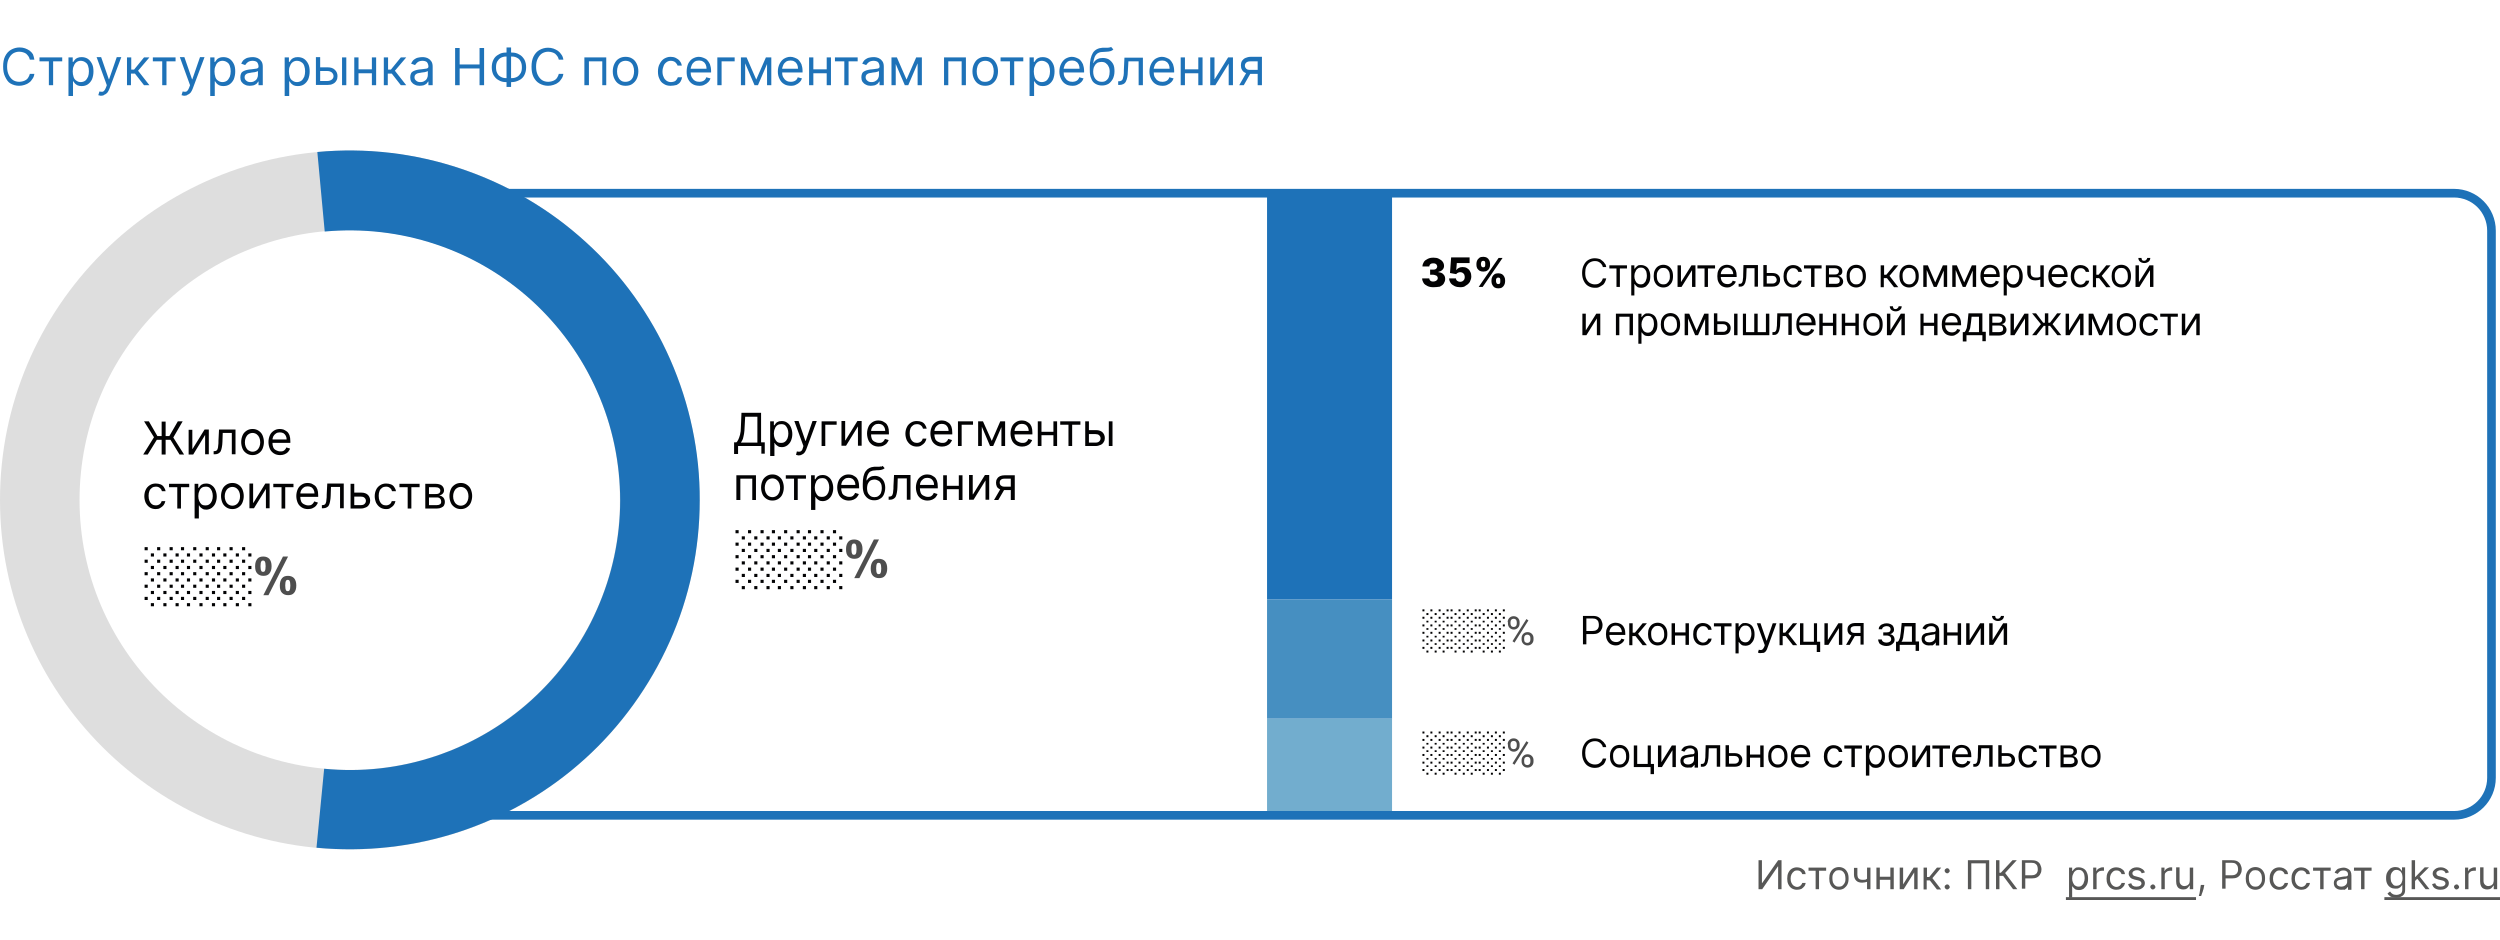
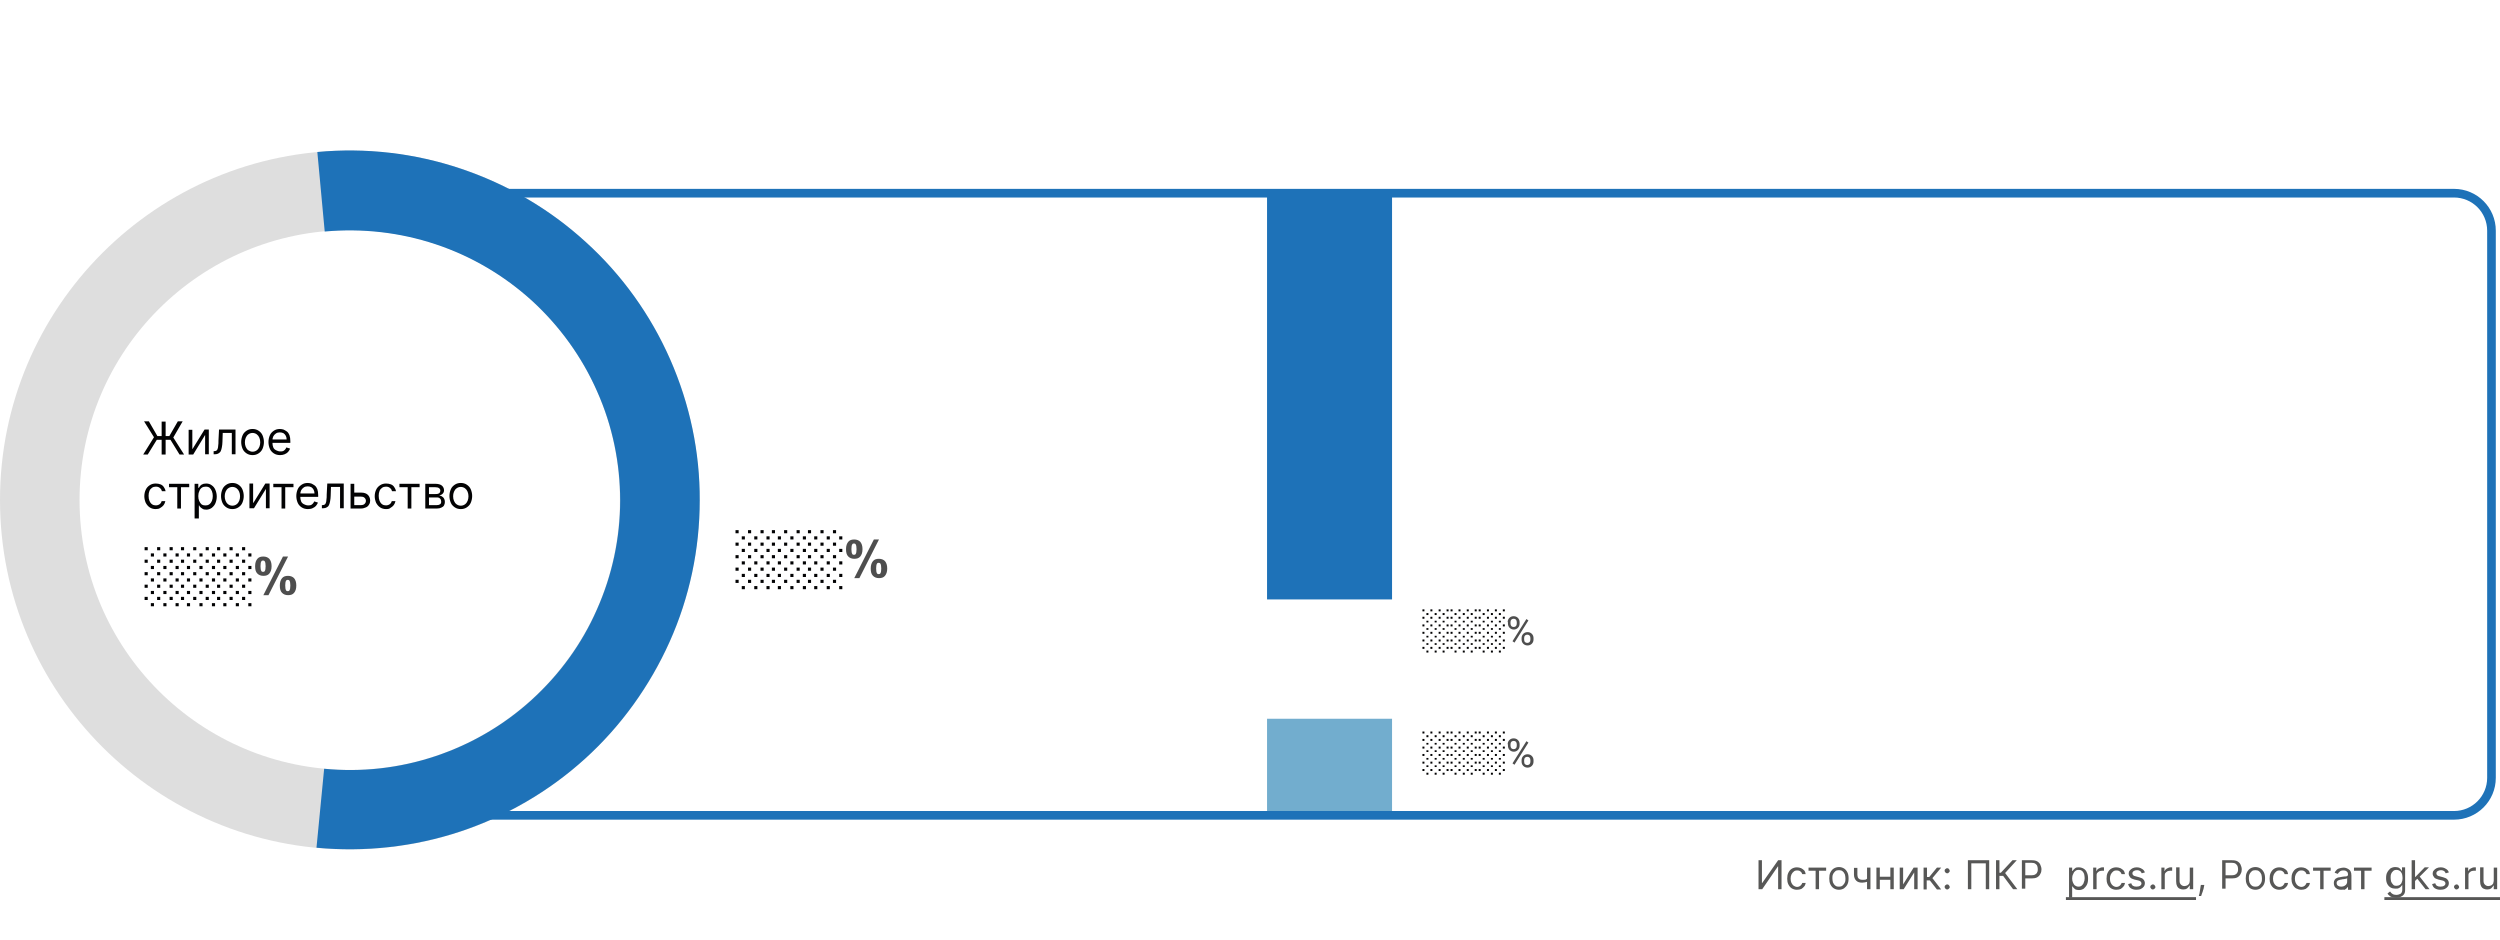
<svg xmlns="http://www.w3.org/2000/svg" id="Layer_1" x="0" y="0" version="1.1" viewBox="0 0 880 331" xml:space="preserve">
  <style>.st2{fill:#1e72b8}.st6{fill:#020203}.st7{fill:#575756}.st8{fill:#4e4e4e}</style>
  <path fill="#fff" d="M0 0h880v331H0z" />
  <path fill="#dedede" d="M246.3 176c0 67.9-55.1 123-123.1 123C55.1 299 0 243.9 0 176S55.1 53 123.1 53s123.2 55.1 123.2 123zM28 176c0 52.5 42.6 95 95.1 95 52.5 0 95.1-42.5 95.1-95s-42.6-95-95.1-95C70.6 81 28 123.5 28 176z" />
  <path d="M111.7 53.5c17.1-1.6 34.3.4 50.6 5.9s31.2 14.2 43.9 25.8c12.7 11.5 22.8 25.6 29.7 41.3 6.9 15.7 10.5 32.6 10.4 49.7 0 17.1-3.6 34.1-10.6 49.7s-17.1 29.7-29.8 41.2c-12.7 11.5-27.7 20.2-43.9 25.6-16.3 5.4-33.5 7.3-50.6 5.7l2.7-27.8c13.2 1.3 26.5-.2 39.1-4.4 12.6-4.2 24.1-10.9 33.9-19.8 9.8-8.9 17.7-19.7 23-31.8 5.4-12.1 8.2-25.2 8.2-38.4s-2.7-26.3-8.1-38.4c-5.3-12.1-13.2-23-22.9-31.9C177.5 97 166 90.2 153.4 86c-12.6-4.2-25.9-5.7-39.1-4.5l-2.6-28z" class="st2" />
-   <path fill="#468fc1" d="M446 211h44v42h-44z" />
-   <path fill="#72adce" d="M446 253h44v34h-44z" />
+   <path fill="#72adce" d="M446 253h44v34h-44" />
  <path d="M446 67h44v144h-44z" class="st2" />
  <path fill="none" stroke="#1e72b8" stroke-width="3.042" d="M169.2 68h694.6c7.3 0 13.2 5.9 13.2 13.2v192.6c0 7.3-5.9 13.2-13.2 13.2H158" />
-   <path d="M258.4 159.8v-4.1h.8c.3-.2.5-.6.7-1 .2-.4.4-1 .6-1.7.2-.7.3-1.6.3-2.8l.2-4.9h6.9v10.4h1.3v4H268V157h-8.2v2.8h-1.4zm2.4-4h5.8v-9.1h-4.3l-.2 3.7c0 .8-.1 1.6-.2 2.3-.1.7-.3 1.3-.4 1.8-.2.4-.4.9-.7 1.3zM271.1 160.3v-12h1.3v1.4h.2c.1-.2.2-.3.4-.6.2-.2.4-.5.8-.6.3-.2.8-.3 1.4-.3.7 0 1.4.2 1.9.6.6.4 1 .9 1.3 1.6.3.7.5 1.5.5 2.4 0 .9-.2 1.7-.5 2.4s-.8 1.2-1.3 1.6c-.6.4-1.2.6-1.9.6-.6 0-1-.1-1.3-.3-.3-.2-.6-.4-.8-.6-.2-.2-.3-.4-.4-.6h-.1v4.6h-1.5zm1.3-7.7c0 .7.1 1.2.3 1.7.2.5.5.9.8 1.2.4.3.8.4 1.4.4.6 0 1-.1 1.4-.4.4-.3.7-.7.9-1.2.2-.5.3-1.1.3-1.7 0-.6-.1-1.2-.3-1.7-.2-.5-.5-.9-.8-1.2-.4-.3-.8-.4-1.4-.4-.5 0-1 .1-1.4.4-.4.3-.7.7-.8 1.1-.3.6-.4 1.2-.4 1.8zM281.2 160.3c-.2 0-.4 0-.6-.1-.2 0-.3-.1-.4-.1l.3-1.2c.3.1.6.1.9.1.2 0 .5-.1.7-.3.2-.2.4-.5.5-1l.2-.7-3.2-8.8h1.5l2.4 7h.1l2.4-7h1.5l-3.7 10c-.2.5-.4.8-.6 1.1-.2.3-.5.5-.9.7-.3.2-.7.3-1.1.3zM294.5 148.3v1.2h-4v7.5h-1.3v-8.7h5.3zM297.6 155l4.2-6.8h1.5v8.7H302v-6.8l-4.2 6.8h-1.6v-8.7h1.3v6.8zM309.3 157.2c-.8 0-1.6-.2-2.2-.6-.6-.4-1.1-.9-1.4-1.6-.3-.7-.5-1.5-.5-2.4 0-.9.2-1.7.5-2.4s.8-1.2 1.4-1.6c.6-.4 1.3-.6 2.1-.6.5 0 .9.1 1.3.2.4.2.8.4 1.2.7.4.3.7.8.9 1.3.2.6.3 1.2.3 2.1v.6h-6.7v-1.2h5.4c0-.5-.1-.9-.3-1.3-.2-.4-.5-.7-.8-.9-.4-.2-.8-.3-1.3-.3s-1 .1-1.4.4c-.4.3-.7.6-.9 1-.2.4-.3.9-.3 1.4v.8c0 .7.1 1.2.3 1.7.2.5.6.8 1 1 .4.2.9.4 1.4.4.4 0 .7 0 1-.1.3-.1.5-.3.7-.5.2-.2.4-.5.5-.8l1.3.4c-.1.4-.4.8-.7 1.2-.3.3-.7.6-1.2.8-.4.2-1 .3-1.6.3zM322.7 157.2c-.8 0-1.5-.2-2.1-.6-.6-.4-1-.9-1.4-1.6-.3-.7-.5-1.5-.5-2.3 0-.9.2-1.7.5-2.3.3-.7.8-1.2 1.4-1.6.6-.4 1.3-.6 2.1-.6.6 0 1.2.1 1.7.3.5.2.9.5 1.2 1 .3.4.5.9.6 1.4h-1.3c-.1-.4-.3-.8-.7-1.1-.3-.3-.8-.5-1.4-.5-.5 0-1 .1-1.4.4-.4.3-.7.6-.9 1.1-.2.5-.3 1.1-.3 1.7 0 .7.1 1.3.3 1.8.2.5.5.9.9 1.2.4.3.9.4 1.4.4.3 0 .7-.1.9-.2.3-.1.5-.3.7-.5.2-.2.3-.5.4-.8h1.3c-.1.5-.3 1-.6 1.4-.3.4-.7.7-1.2 1-.4.3-.9.4-1.6.4zM331.6 157.2c-.8 0-1.6-.2-2.2-.6-.6-.4-1.1-.9-1.4-1.6-.3-.7-.5-1.5-.5-2.4 0-.9.2-1.7.5-2.4s.8-1.2 1.4-1.6c.6-.4 1.3-.6 2.1-.6.5 0 .9.1 1.3.2.4.2.8.4 1.2.7.4.3.7.8.9 1.3.2.6.3 1.2.3 2.1v.6h-6.7v-1.2h5.4c0-.5-.1-.9-.3-1.3-.2-.4-.5-.7-.8-.9-.4-.2-.8-.3-1.3-.3s-1 .1-1.4.4c-.4.3-.7.6-.9 1-.2.4-.3.9-.3 1.4v.8c0 .7.1 1.2.3 1.7.2.5.6.8 1 1 .4.2.9.4 1.4.4.4 0 .7 0 1-.1.3-.1.5-.3.7-.5.2-.2.4-.5.5-.8l1.3.4c-.1.4-.4.8-.7 1.2-.3.3-.7.6-1.2.8-.5.2-1 .3-1.6.3zM342.5 148.3v1.2h-4v7.5h-1.3v-8.7h5.3zM349.1 155.2l3-6.9h1.3l-3.8 8.7h-1.1l-3.7-8.7h1.2l3.1 6.9zm-3.5-6.9v8.7h-1.3v-8.7h1.3zm6.9 8.7v-8.7h1.3v8.7h-1.3zM359.8 157.2c-.8 0-1.6-.2-2.2-.6-.6-.4-1.1-.9-1.4-1.6-.3-.7-.5-1.5-.5-2.4 0-.9.2-1.7.5-2.4s.8-1.2 1.4-1.6c.6-.4 1.3-.6 2.1-.6.5 0 .9.1 1.3.2.4.2.8.4 1.2.7.4.3.7.8.9 1.3.2.6.3 1.2.3 2.1v.6h-6.7v-1.2h5.4c0-.5-.1-.9-.3-1.3-.2-.4-.5-.7-.8-.9-.4-.2-.8-.3-1.3-.3s-1 .1-1.4.4c-.4.3-.7.6-.9 1-.2.4-.3.9-.3 1.4v.8c0 .7.1 1.2.3 1.7.2.5.6.8 1 1 .4.2.9.4 1.4.4.4 0 .7 0 1-.1.3-.1.5-.3.7-.5.2-.2.4-.5.5-.8l1.3.4c-.1.4-.4.8-.7 1.2-.3.3-.7.6-1.2.8-.5.2-1 .3-1.6.3zM371.1 152v1.2h-4.8V152h4.8zm-4.5-3.7v8.7h-1.3v-8.7h1.3zm5.5 0v8.7h-1.3v-8.7h1.3zM373.2 149.5v-1.2h7.1v1.2h-2.9v7.5h-1.3v-7.5h-2.9zM383.3 151.4h2.5c1 0 1.8.3 2.3.8.5.5.8 1.2.8 2 0 .5-.1 1-.4 1.4-.2.4-.6.8-1.1 1-.5.2-1 .4-1.7.4H382v-8.7h1.3v7.5h2.3c.5 0 1-.1 1.3-.4.3-.3.5-.6.5-1.1 0-.5-.2-.8-.5-1.1-.3-.3-.8-.4-1.3-.4h-2.5v-1.4zm7 5.6v-8.7h1.3v8.7h-1.3zM259.2 176v-8.7h6.9v8.7h-1.3v-7.5h-4.2v7.5h-1.4zM271.9 176.2c-.8 0-1.5-.2-2.1-.6-.6-.4-1.1-.9-1.4-1.6-.3-.7-.5-1.5-.5-2.4 0-.9.2-1.7.5-2.4s.8-1.2 1.4-1.6c.6-.4 1.3-.6 2.1-.6s1.5.2 2.1.6c.6.4 1.1.9 1.4 1.6.3.7.5 1.5.5 2.4 0 .9-.2 1.7-.5 2.4s-.8 1.2-1.4 1.6c-.6.4-1.3.6-2.1.6zm0-1.2c.6 0 1.1-.2 1.5-.5.4-.3.7-.7.9-1.2.2-.5.3-1 .3-1.6 0-.6-.1-1.1-.3-1.6-.2-.5-.5-.9-.9-1.2-.4-.3-.9-.5-1.5-.5s-1.1.2-1.5.5c-.4.3-.7.7-.9 1.2s-.3 1-.3 1.6c0 .6.1 1.1.3 1.6s.5.9.9 1.2c.4.3.9.5 1.5.5zM276.6 168.5v-1.2h7.1v1.2h-2.9v7.5h-1.3v-7.5h-2.9zM285.5 179.3v-12h1.3v1.4h.2c.1-.2.2-.3.4-.6.2-.2.4-.5.8-.6.3-.2.8-.3 1.4-.3.7 0 1.4.2 1.9.6.6.4 1 .9 1.3 1.6.3.7.5 1.5.5 2.4 0 .9-.2 1.7-.5 2.4s-.8 1.2-1.3 1.6c-.6.4-1.2.6-1.9.6-.6 0-1-.1-1.3-.3-.3-.2-.6-.4-.8-.6-.2-.2-.3-.4-.4-.6h-.1v4.6h-1.5zm1.3-7.7c0 .7.1 1.2.3 1.7.2.5.5.9.8 1.2.4.3.8.4 1.4.4.6 0 1-.1 1.4-.4.4-.3.7-.7.9-1.2.2-.5.3-1.1.3-1.7 0-.6-.1-1.2-.3-1.7-.2-.5-.5-.9-.8-1.2-.4-.3-.8-.4-1.4-.4-.5 0-1 .1-1.4.4-.4.3-.7.7-.8 1.1-.3.6-.4 1.2-.4 1.8zM298.8 176.2c-.8 0-1.6-.2-2.2-.6-.6-.4-1.1-.9-1.4-1.6-.3-.7-.5-1.5-.5-2.4s.2-1.7.5-2.4.8-1.2 1.4-1.6c.6-.4 1.3-.6 2.1-.6.5 0 .9.1 1.3.2.4.2.8.4 1.2.7.4.3.7.8.9 1.3.2.6.3 1.2.3 2.1v.6h-6.7v-1.2h5.4c0-.5-.1-.9-.3-1.3-.2-.4-.5-.7-.8-.9-.4-.2-.8-.3-1.3-.3s-1 .1-1.4.4c-.4.3-.7.6-.9 1-.2.4-.3.9-.3 1.4v.8c0 .7.1 1.2.3 1.7.2.5.6.8 1 1 .4.2.9.4 1.4.4.4 0 .7 0 1-.1.3-.1.5-.3.7-.5.2-.2.4-.5.5-.8l1.3.4c-.1.4-.4.8-.7 1.2-.3.3-.7.6-1.2.8-.5.2-1 .3-1.6.3zM310.7 164l.7.8c-.3.3-.6.4-.9.5-.3.1-.7.2-1.2.2-.4 0-.9 0-1.5.1-.6 0-1.1.2-1.5.4-.4.3-.7.7-.9 1.2-.2.5-.4 1.1-.4 1.9h.1c.3-.5.7-.9 1.2-1.2.5-.3 1.1-.4 1.7-.4.7 0 1.3.2 1.8.5s1 .8 1.3 1.4c.3.6.5 1.4.5 2.3 0 .9-.2 1.7-.5 2.4s-.8 1.2-1.4 1.5c-.6.4-1.3.5-2 .5-.8 0-1.5-.2-2.1-.6-.6-.4-1-.9-1.4-1.6-.3-.7-.5-1.6-.5-2.7v-.9c0-1.9.3-3.4 1-4.4.7-1 1.7-1.5 3-1.6h1.3c.4 0 .7 0 1-.1.3.1.5 0 .7-.2zm-2.9 11c.5 0 1-.1 1.4-.4.4-.3.7-.6.9-1.1.2-.5.3-1.1.3-1.7 0-.6-.1-1.2-.3-1.6-.2-.4-.5-.8-.9-1-.4-.2-.8-.4-1.4-.4-.4 0-.7.1-1.1.2-.3.1-.6.3-.8.6-.2.3-.4.6-.5.9-.1.4-.2.8-.2 1.3 0 1 .2 1.8.7 2.3.4.6 1.1.9 1.9.9zM312.8 176v-1.2h.3c.3 0 .5-.1.7-.2.2-.1.3-.3.4-.6.1-.3.2-.6.2-1.1.1-.5.1-1.1.1-1.8l.2-3.9h5.8v8.7h-1.3v-7.5H316l-.1 3.1c0 .7-.1 1.3-.2 1.9-.1.5-.2 1-.4 1.4-.2.4-.5.6-.8.8-.3.2-.7.3-1.2.3h-.5zM326.5 176.2c-.8 0-1.6-.2-2.2-.6-.6-.4-1.1-.9-1.4-1.6-.3-.7-.5-1.5-.5-2.4s.2-1.7.5-2.4.8-1.2 1.4-1.6c.6-.4 1.3-.6 2.1-.6.5 0 .9.1 1.3.2.4.2.8.4 1.2.7.4.3.7.8.9 1.3.2.6.3 1.2.3 2.1v.6h-6.7v-1.2h5.4c0-.5-.1-.9-.3-1.3-.2-.4-.5-.7-.8-.9-.4-.2-.8-.3-1.3-.3s-1 .1-1.4.4c-.4.3-.7.6-.9 1-.2.4-.3.9-.3 1.4v.8c0 .7.1 1.2.3 1.7.2.5.6.8 1 1 .4.2.9.4 1.4.4.4 0 .7 0 1-.1.3-.1.5-.3.7-.5.2-.2.4-.5.5-.8l1.3.4c-.1.4-.4.8-.7 1.2-.3.3-.7.6-1.2.8-.5.2-1 .3-1.6.3zM337.8 171v1.2H333V171h4.8zm-4.5-3.7v8.7H332v-8.7h1.3zm5.5 0v8.7h-1.3v-8.7h1.3zM342.5 174l4.2-6.8h1.5v8.7h-1.3v-6.8l-4.2 6.8h-1.6v-8.7h1.3v6.8zM355.8 176v-7.5h-2.3c-.5 0-.9.1-1.2.4-.3.2-.4.6-.4 1s.1.7.4 1c.3.2.6.4 1.1.4h2.8v1.2h-2.8c-.6 0-1.1-.1-1.5-.3-.4-.2-.8-.5-1-.9-.2-.4-.3-.9-.3-1.4 0-.5.1-1 .4-1.4.2-.4.6-.7 1-.9.5-.2 1-.3 1.6-.3h3.6v8.7h-1.4zm-5.9 0l2.5-4.3h1.5l-2.5 4.3h-1.5z" class="st6" />
-   <path d="M12.1 21h-1.6c-.1-.5-.3-.9-.5-1.2-.2-.3-.5-.6-.8-.9-.3-.2-.7-.4-1.1-.5-.4-.1-.8-.2-1.3-.2-.8 0-1.5.2-2.2.6-.6.4-1.1 1-1.5 1.8-.4.8-.6 1.7-.6 2.9 0 1.1.2 2.1.6 2.9.4.8.9 1.4 1.5 1.8.6.4 1.4.6 2.2.6.4 0 .9-.1 1.3-.2s.8-.3 1.1-.5c.3-.2.6-.5.8-.9.2-.3.4-.8.5-1.2h1.6c-.1.7-.3 1.3-.7 1.8-.3.5-.7 1-1.2 1.3-.5.4-1 .6-1.6.8-.6.2-1.2.3-1.9.3-1.1 0-2.1-.3-3-.8S2.3 28 1.8 27s-.7-2.2-.7-3.6.2-2.6.7-3.6S3 18 3.9 17.5c.9-.5 1.9-.8 3-.8.7 0 1.3.1 1.9.3.6.2 1.1.5 1.6.8.5.4.9.8 1.2 1.3.2.6.4 1.2.5 1.9zM13.9 21.6v-1.4h8v1.4h-3.2V30h-1.5v-8.4h-3.3zM24.1 33.7V20.2h1.5v1.6h.2c.1-.2.3-.4.5-.7.2-.3.5-.5.9-.7.4-.2.9-.3 1.5-.3.8 0 1.6.2 2.2.6.6.4 1.1 1 1.5 1.8.4.8.5 1.7.5 2.7 0 1-.2 1.9-.5 2.7-.4.8-.8 1.3-1.5 1.8-.6.4-1.3.6-2.2.6-.6 0-1.1-.1-1.5-.3-.4-.2-.7-.5-.9-.7-.2-.3-.4-.5-.5-.7h-.1v5.2h-1.6zm1.5-8.6c0 .7.1 1.4.3 2 .2.6.5 1 1 1.3.4.3.9.5 1.5.5s1.2-.2 1.6-.5c.4-.3.7-.8 1-1.4.2-.6.3-1.2.3-1.9s-.1-1.3-.3-1.9c-.2-.6-.5-1-1-1.3-.4-.3-1-.5-1.6-.5-.6 0-1.1.2-1.5.5-.4.3-.7.7-.9 1.3-.3.5-.4 1.2-.4 1.9zM35.7 33.7c-.3 0-.5 0-.7-.1-.2 0-.3-.1-.4-.1l.4-1.3c.4.1.7.1 1 .1.3 0 .5-.2.7-.4.2-.2.4-.6.6-1.1l.3-.8-3.6-9.9h1.6l2.7 7.8h.1l2.7-7.8h1.6l-4.2 11.2c-.2.5-.4.9-.7 1.3-.3.3-.6.6-1 .7-.3.3-.7.4-1.1.4zM44.7 30v-9.8h1.5v4.3h1l3.5-4.3h1.9l-4 4.7 4 5.1h-1.9l-3.2-4.1h-1.4V30h-1.4zM53.8 21.6v-1.4h8v1.4h-3.2V30h-1.5v-8.4h-3.3zM65 33.7c-.3 0-.5 0-.7-.1-.2 0-.3-.1-.4-.1l.4-1.3c.4.1.7.1 1 .1.3 0 .5-.2.7-.4.2-.2.4-.6.6-1.1l.3-.8-3.6-9.9h1.6l2.7 7.8h.1l2.7-7.8H72l-4.2 11.2c-.2.5-.4.9-.7 1.3-.3.3-.6.6-1 .7-.3.3-.7.4-1.1.4zM74 33.7V20.2h1.5v1.6h.2c.1-.2.3-.4.5-.7.2-.3.5-.5.9-.7.4-.2.9-.3 1.5-.3.8 0 1.6.2 2.2.6.6.4 1.1 1 1.5 1.8.4.8.5 1.7.5 2.7 0 1-.2 1.9-.5 2.7-.4.8-.8 1.3-1.5 1.8-.6.4-1.3.6-2.2.6-.6 0-1.1-.1-1.5-.3-.4-.2-.7-.5-.9-.7-.2-.3-.4-.5-.5-.7h-.1v5.2H74zm1.5-8.6c0 .7.1 1.4.3 2 .2.6.5 1 1 1.3.4.3.9.5 1.5.5s1.2-.2 1.6-.5c.4-.3.7-.8 1-1.4.2-.6.3-1.2.3-1.9s-.1-1.3-.3-1.9c-.2-.6-.5-1-1-1.3-.4-.3-1-.5-1.6-.5-.6 0-1.1.2-1.5.5-.4.3-.7.7-.9 1.3-.3.5-.4 1.2-.4 1.9zM87.9 30.2c-.6 0-1.2-.1-1.7-.4-.5-.2-.9-.6-1.2-1-.3-.5-.4-1-.4-1.6 0-.6.1-1 .3-1.4.2-.4.5-.6.9-.8.4-.2.8-.3 1.2-.4.5-.1.9-.2 1.4-.2.6-.1 1.1-.1 1.5-.2.4 0 .6-.1.8-.2.2-.1.3-.3.3-.5v-.1c0-.6-.2-1.1-.5-1.5-.3-.3-.9-.5-1.6-.5-.7 0-1.3.2-1.7.5-.4.3-.7.7-.9 1l-1.4-.5c.3-.6.6-1.1 1-1.4.4-.3.9-.6 1.4-.7.5-.1 1-.2 1.5-.2.3 0 .7 0 1.1.1.4.1.8.2 1.2.5.4.2.7.6 1 1 .3.5.4 1.1.4 1.9V30H91v-1.3h-.1c-.1.2-.3.4-.5.7-.2.2-.6.4-1 .6-.5.1-.9.2-1.5.2zm.2-1.3c.6 0 1.1-.1 1.5-.4.4-.2.7-.5.9-.9.2-.4.3-.8.3-1.2V25c-.1.1-.2.1-.4.2s-.5.1-.7.2c-.3 0-.5.1-.8.1-.3 0-.5.1-.6.1-.4.1-.8.1-1.1.2-.3.1-.6.3-.8.5-.2.2-.3.5-.3.9 0 .5.2.9.6 1.2.3.3.8.5 1.4.5zM100.2 33.7V20.2h1.5v1.6h.2c.1-.2.3-.4.5-.7.2-.3.5-.5.9-.7.4-.2.9-.3 1.5-.3.8 0 1.6.2 2.2.6.6.4 1.1 1 1.5 1.8.4.8.5 1.7.5 2.7 0 1-.2 1.9-.5 2.7-.4.8-.8 1.3-1.5 1.8-.6.4-1.3.6-2.2.6-.6 0-1.1-.1-1.5-.3-.4-.2-.7-.5-.9-.7-.2-.3-.4-.5-.5-.7h-.1v5.2h-1.6zm1.5-8.6c0 .7.1 1.4.3 2 .2.6.5 1 1 1.3.4.3.9.5 1.5.5s1.2-.2 1.6-.5c.4-.3.7-.8 1-1.4.2-.6.3-1.2.3-1.9s-.1-1.3-.3-1.9c-.2-.6-.5-1-1-1.3-.4-.3-1-.5-1.6-.5-.6 0-1.1.2-1.5.5-.4.3-.7.7-.9 1.3-.3.5-.4 1.2-.4 1.9zM112.5 23.7h2.8c1.2 0 2 .3 2.6.9s.9 1.3.9 2.2c0 .6-.1 1.1-.4 1.6-.3.5-.7.9-1.2 1.1-.5.3-1.2.4-1.9.4h-4.1v-9.8h1.5v8.4h2.6c.6 0 1.1-.2 1.5-.5.4-.3.6-.7.6-1.2s-.2-.9-.6-1.3c-.4-.3-.9-.5-1.5-.5h-2.8v-1.3zm7.9 6.3v-9.8h1.5V30h-1.5zM131.2 24.4v1.4h-5.4v-1.4h5.4zm-5-4.2V30h-1.5v-9.8h1.5zm6.2 0V30h-1.5v-9.8h1.5zM135.1 30v-9.8h1.5v4.3h1l3.5-4.3h1.9l-4 4.7 4 5.1h-1.9l-3.2-4.1h-1.4V30h-1.4zM147.7 30.2c-.6 0-1.2-.1-1.7-.4-.5-.2-.9-.6-1.2-1-.3-.5-.4-1-.4-1.6 0-.6.1-1 .3-1.4.2-.4.5-.6.9-.8s.8-.3 1.2-.4c.5-.1.9-.2 1.4-.2.6-.1 1.1-.1 1.5-.2.4 0 .6-.1.8-.2.2-.1.3-.3.3-.5v-.1c0-.6-.2-1.1-.5-1.5-.3-.3-.9-.5-1.6-.5-.7 0-1.3.2-1.7.5-.4.3-.7.7-.9 1l-1.4-.5c.3-.6.6-1.1 1-1.4.4-.3.9-.6 1.4-.7.5-.1 1-.2 1.5-.2.3 0 .7 0 1.1.1.4.1.8.2 1.2.5.4.2.7.6 1 1 .3.5.4 1.1.4 1.9V30h-1.5v-1.3h-.1c-.1.2-.3.4-.5.7-.2.2-.6.4-1 .6-.4.1-.9.2-1.5.2zm.2-1.3c.6 0 1.1-.1 1.5-.4.4-.2.7-.5.9-.9.2-.4.3-.8.3-1.2V25c-.1.1-.2.1-.4.2s-.5.1-.7.2c-.3 0-.5.1-.8.1-.3 0-.5.1-.6.1-.4.1-.8.1-1.1.2-.3.1-.6.3-.8.5-.2.2-.3.5-.3.9 0 .5.2.9.6 1.2.3.3.8.5 1.4.5zM160.2 30V16.9h1.6v5.8h7v-5.8h1.6V30h-1.6v-5.9h-7V30h-1.6zM178.1 18.5h2.1c1 0 1.8.2 2.6.7.8.4 1.3 1 1.8 1.8.4.8.6 1.7.6 2.7 0 1-.2 1.9-.6 2.7-.4.8-1 1.4-1.8 1.8-.8.4-1.6.7-2.6.7h-2.1c-1 0-1.8-.2-2.6-.7-.8-.4-1.3-1-1.8-1.8-.4-.8-.6-1.7-.6-2.7 0-1 .2-1.9.6-2.7.4-.8 1-1.4 1.8-1.8.7-.5 1.6-.7 2.6-.7zm0 1.4c-.7 0-1.4.2-1.9.5s-.9.8-1.2 1.3c-.3.6-.4 1.2-.4 2s.1 1.4.4 2c.3.6.6 1 1.2 1.3.5.3 1.1.5 1.9.5h2.1c.7 0 1.4-.2 1.9-.5s.9-.8 1.2-1.3c.3-.6.4-1.2.4-2s-.1-1.4-.4-2c-.3-.6-.6-1-1.2-1.3-.5-.3-1.1-.5-1.9-.5h-2.1zm1.8-3.2v13.9h-1.6V16.7h1.6zM198.3 21h-1.6c-.1-.5-.3-.9-.5-1.2-.2-.3-.5-.6-.8-.9-.3-.2-.7-.4-1.1-.5-.4-.1-.8-.2-1.3-.2-.8 0-1.5.2-2.2.6-.6.4-1.1 1-1.5 1.8-.4.8-.6 1.7-.6 2.9 0 1.1.2 2.1.6 2.9.4.8.9 1.4 1.5 1.8.6.4 1.4.6 2.2.6.4 0 .9-.1 1.3-.2s.8-.3 1.1-.5c.3-.2.6-.5.8-.9.2-.3.4-.8.5-1.2h1.6c-.1.7-.3 1.3-.7 1.8-.3.5-.7 1-1.2 1.3-.5.4-1 .6-1.6.8-.6.2-1.2.3-1.9.3-1.1 0-2.1-.3-3-.8-.9-.5-1.6-1.3-2.1-2.3-.5-1-.7-2.2-.7-3.6s.2-2.6.7-3.6c.5-1 1.2-1.8 2.1-2.3.9-.5 1.9-.8 3-.8.7 0 1.3.1 1.9.3.6.2 1.1.5 1.6.8.5.4.9.8 1.2 1.3.4.5.6 1.1.7 1.8zM205.7 30v-9.8h7.7V30H212v-8.4h-4.7V30h-1.6zM220.2 30.2c-.9 0-1.7-.2-2.3-.6-.7-.4-1.2-1-1.6-1.8-.4-.8-.6-1.6-.6-2.7 0-1 .2-1.9.6-2.7.4-.8.9-1.4 1.6-1.8.7-.4 1.4-.6 2.3-.6.9 0 1.7.2 2.3.6.7.4 1.2 1 1.6 1.8.4.8.6 1.7.6 2.7 0 1-.2 1.9-.6 2.7-.4.8-.9 1.3-1.6 1.8-.6.4-1.4.6-2.3.6zm0-1.4c.7 0 1.2-.2 1.7-.5.4-.3.8-.8 1-1.4s.3-1.2.3-1.8c0-.7-.1-1.3-.3-1.8-.2-.6-.5-1-1-1.4-.4-.3-1-.5-1.7-.5s-1.2.2-1.7.5c-.4.3-.8.8-1 1.4-.2.6-.3 1.2-.3 1.8 0 .7.1 1.3.3 1.8s.5 1 1 1.4c.5.4 1 .5 1.7.5zM236 30.2c-.9 0-1.7-.2-2.4-.7-.7-.4-1.2-1-1.5-1.8-.4-.8-.5-1.6-.5-2.6s.2-1.9.6-2.6c.4-.8.9-1.4 1.5-1.8.7-.4 1.4-.7 2.3-.7.7 0 1.3.1 1.9.4s1 .6 1.4 1.1c.4.5.6 1 .7 1.6h-1.5c-.1-.4-.4-.8-.8-1.2-.4-.3-.9-.5-1.6-.5-.6 0-1.1.2-1.5.5-.4.3-.8.7-1 1.3-.2.5-.4 1.2-.4 1.9 0 .8.1 1.4.4 2 .2.6.6 1 1 1.3.4.3 1 .5 1.6.5.4 0 .7-.1 1.1-.2.3-.1.6-.3.8-.6.2-.3.4-.6.5-.9h1.5c-.1.6-.3 1.1-.6 1.6s-.8.8-1.3 1.1c-.8.2-1.5.3-2.2.3zM246.2 30.2c-.9 0-1.8-.2-2.4-.6-.7-.4-1.2-1-1.6-1.8-.4-.8-.5-1.6-.5-2.6s.2-1.9.5-2.7c.4-.8.9-1.4 1.5-1.8.7-.4 1.4-.7 2.3-.7.5 0 1 .1 1.5.3.5.2 1 .4 1.4.8.4.4.7.9 1 1.5.2.6.4 1.4.4 2.3v.6h-7.6v-1.3h6c0-.6-.1-1-.3-1.5-.2-.4-.5-.8-.9-1-.4-.3-.9-.4-1.4-.4-.6 0-1.1.1-1.6.4-.4.3-.8.7-1 1.2-.2.5-.4 1-.4 1.5v.9c0 .7.1 1.4.4 1.9.3.5.6.9 1.1 1.2.5.3 1 .4 1.6.4.4 0 .8-.1 1.1-.2.3-.1.6-.3.8-.5.2-.2.4-.5.5-.9l1.5.4c-.2.5-.4.9-.8 1.3s-.8.7-1.3.9c-.5.3-1.1.4-1.8.4zM258.6 20.2v1.4H254V30h-1.5v-9.8h6.1zM266.2 28l3.4-7.8h1.4l-4.2 9.8h-1.2l-4.2-9.8h1.4l3.4 7.8zm-3.9-7.8V30h-1.5v-9.8h1.5zM270 30v-9.8h1.5V30H270zM278.4 30.2c-.9 0-1.8-.2-2.4-.6-.7-.4-1.2-1-1.6-1.8-.4-.8-.6-1.6-.6-2.6s.2-1.9.6-2.7c.4-.8.9-1.4 1.5-1.8.7-.4 1.4-.7 2.3-.7.5 0 1 .1 1.5.3.5.2 1 .4 1.4.8.4.4.7.9 1 1.5.2.6.4 1.4.4 2.3v.6h-7.6v-1.3h6c0-.6-.1-1-.3-1.5-.2-.4-.5-.8-.9-1-.4-.3-.9-.4-1.4-.4-.6 0-1.1.1-1.6.4-.4.3-.8.7-1 1.2-.2.5-.4 1-.4 1.5v.9c0 .7.1 1.4.4 1.9.3.5.6.9 1.1 1.2.5.3 1 .4 1.6.4.4 0 .8-.1 1.1-.2.3-.1.6-.3.8-.5.2-.2.4-.5.5-.9l1.5.4c-.2.5-.4.9-.8 1.3s-.8.7-1.3.9c-.5.3-1.1.4-1.8.4zM291.4 24.4v1.4H286v-1.4h5.4zm-5.1-4.2V30h-1.5v-9.8h1.5zm6.2 0V30H291v-9.8h1.5zM293.9 21.6v-1.4h8v1.4h-3.2V30h-1.5v-8.4h-3.3zM306.5 30.2c-.6 0-1.2-.1-1.7-.4-.5-.2-.9-.6-1.2-1-.3-.5-.4-1-.4-1.6 0-.6.1-1 .3-1.4.2-.4.5-.6.9-.8s.8-.3 1.2-.4c.5-.1.9-.2 1.4-.2.6-.1 1.1-.1 1.5-.2.4 0 .6-.1.8-.2.2-.1.3-.3.3-.5v-.1c0-.6-.2-1.1-.5-1.5-.3-.3-.9-.5-1.6-.5-.7 0-1.3.2-1.7.5-.4.3-.7.7-.9 1l-1.4-.5c.3-.6.6-1.1 1-1.4.4-.3.9-.6 1.4-.7.5-.1 1-.2 1.5-.2.3 0 .7 0 1.1.1.4.1.8.2 1.2.5.4.2.7.6 1 1 .3.5.4 1.1.4 1.9V30h-1.5v-1.3h-.1c-.1.2-.3.4-.5.7-.2.2-.6.4-1 .6-.5.1-.9.2-1.5.2zm.2-1.3c.6 0 1.1-.1 1.5-.4.4-.2.7-.5.9-.9.2-.4.3-.8.3-1.2V25c-.1.1-.2.1-.4.2s-.5.1-.7.2c-.3 0-.5.1-.8.1-.3 0-.5.1-.6.1-.4.1-.8.1-1.1.2-.3.1-.6.3-.8.5-.2.2-.3.5-.3.9 0 .5.2.9.6 1.2.3.3.8.5 1.4.5zM319.1 28l3.4-7.8h1.4l-4.2 9.8h-1.2l-4.2-9.8h1.4l3.4 7.8zm-3.8-7.8V30h-1.5v-9.8h1.5zM323 30v-9.8h1.5V30H323zM332.3 30v-9.8h7.7V30h-1.5v-8.4h-4.7V30h-1.5zM346.8 30.2c-.9 0-1.7-.2-2.3-.6-.7-.4-1.2-1-1.6-1.8-.4-.8-.6-1.6-.6-2.7 0-1 .2-1.9.6-2.7.4-.8.9-1.4 1.6-1.8.7-.4 1.4-.6 2.3-.6.9 0 1.7.2 2.3.6.7.4 1.2 1 1.6 1.8.4.8.6 1.7.6 2.7 0 1-.2 1.9-.6 2.7-.4.8-.9 1.3-1.6 1.8-.7.4-1.4.6-2.3.6zm0-1.4c.7 0 1.2-.2 1.7-.5.4-.3.8-.8 1-1.4.2-.6.3-1.2.3-1.8 0-.7-.1-1.3-.3-1.8-.2-.6-.5-1-1-1.4-.4-.3-1-.5-1.7-.5s-1.2.2-1.7.5c-.4.3-.8.8-1 1.4-.2.6-.3 1.2-.3 1.8 0 .7.1 1.3.3 1.8.2.6.5 1 1 1.4.4.4 1 .5 1.7.5zM352.2 21.6v-1.4h8v1.4H357V30h-1.5v-8.4h-3.3zM362.4 33.7V20.2h1.5v1.6h.2c.1-.2.3-.4.5-.7.2-.3.5-.5.9-.7.4-.2.9-.3 1.5-.3.8 0 1.6.2 2.2.6.6.4 1.1 1 1.5 1.8.4.8.5 1.7.5 2.7 0 1-.2 1.9-.5 2.7-.4.8-.8 1.3-1.5 1.8-.6.4-1.3.6-2.2.6-.6 0-1.1-.1-1.5-.3-.4-.2-.7-.5-.9-.7-.2-.3-.4-.5-.5-.7h-.1v5.2h-1.6zm1.5-8.6c0 .7.1 1.4.3 2 .2.6.5 1 1 1.3.4.3.9.5 1.5.5s1.2-.2 1.6-.5c.4-.3.7-.8 1-1.4.2-.6.3-1.2.3-1.9s-.1-1.3-.3-1.9c-.2-.6-.5-1-1-1.3-.4-.3-1-.5-1.6-.5-.6 0-1.1.2-1.5.5-.4.3-.7.7-.9 1.3-.3.5-.4 1.2-.4 1.9zM377.5 30.2c-.9 0-1.8-.2-2.4-.6-.7-.4-1.2-1-1.6-1.8-.4-.8-.6-1.6-.6-2.6s.2-1.9.6-2.7c.4-.8.9-1.4 1.5-1.8.7-.4 1.4-.7 2.3-.7.5 0 1 .1 1.5.3.5.2 1 .4 1.4.8.4.4.7.9 1 1.5.2.6.4 1.4.4 2.3v.6H374v-1.3h6c0-.6-.1-1-.3-1.5-.2-.4-.5-.8-.9-1-.4-.3-.9-.4-1.4-.4-.6 0-1.1.1-1.6.4-.4.3-.8.7-1 1.2-.2.5-.4 1-.4 1.5v.9c0 .7.1 1.4.4 1.9.3.5.6.9 1.1 1.2.5.3 1 .4 1.6.4.4 0 .8-.1 1.1-.2.3-.1.6-.3.8-.5.2-.2.4-.5.5-.9l1.5.4c-.2.5-.4.9-.8 1.3s-.8.7-1.3.9c-.5.3-1.1.4-1.8.4zM391.1 16.5l.8.9c-.3.3-.6.5-1 .6-.4.1-.8.2-1.3.2s-1 .1-1.6.1c-.7 0-1.2.2-1.7.5-.4.3-.8.8-1 1.3-.2.6-.4 1.3-.5 2.1h.1c.3-.6.8-1.1 1.4-1.4.6-.3 1.2-.4 1.9-.4.8 0 1.5.2 2.1.5.6.4 1.1.9 1.5 1.6.4.7.5 1.6.5 2.6s-.2 1.9-.6 2.7c-.4.7-.9 1.3-1.5 1.7-.7.4-1.4.6-2.3.6-.9 0-1.6-.2-2.3-.6-.7-.4-1.2-1-1.5-1.9-.4-.8-.5-1.8-.5-3v-1c0-2.2.4-3.8 1.1-5 .7-1.1 1.9-1.7 3.4-1.8h1.4c.4 0 .8 0 1.1-.1s.3 0 .5-.2zm-3.3 12.3c.6 0 1.1-.1 1.5-.4.4-.3.8-.7 1-1.3.2-.5.3-1.2.3-1.9s-.1-1.3-.4-1.8c-.2-.5-.6-.9-1-1.2-.4-.3-.9-.4-1.5-.4-.4 0-.8.1-1.2.2-.3.1-.6.4-.9.7-.2.3-.4.6-.6 1.1-.1.4-.2.9-.2 1.4 0 1.1.3 2 .8 2.6.6.7 1.3 1 2.2 1zM393.6 30v-1.4h.4c.3 0 .5-.1.7-.2.2-.1.4-.3.5-.6.1-.3.2-.7.3-1.2.1-.5.1-1.2.1-2l.2-4.3h6.5V30h-1.5v-8.4h-3.6l-.2 3.5c0 .8-.1 1.5-.2 2.1-.1.6-.3 1.1-.5 1.5-.2.4-.5.7-.9.9s-.8.3-1.4.3h-.4zM409.2 30.2c-.9 0-1.8-.2-2.4-.6-.7-.4-1.2-1-1.6-1.8-.4-.8-.6-1.6-.6-2.6s.2-1.9.6-2.7c.4-.8.9-1.4 1.5-1.8.7-.4 1.4-.7 2.3-.7.5 0 1 .1 1.5.3.5.2 1 .4 1.4.8.4.4.7.9 1 1.5.2.6.4 1.4.4 2.3v.6h-7.6v-1.3h6c0-.6-.1-1-.3-1.5-.2-.4-.5-.8-.9-1-.4-.3-.9-.4-1.4-.4-.6 0-1.1.1-1.6.4-.4.3-.8.7-1 1.2-.2.5-.4 1-.4 1.5v.9c0 .7.1 1.4.4 1.9.3.5.6.9 1.1 1.2.5.3 1 .4 1.6.4.4 0 .8-.1 1.1-.2.3-.1.6-.3.8-.5.2-.2.4-.5.5-.9l1.5.4c-.2.5-.4.9-.8 1.3s-.8.7-1.3.9c-.5.3-1.1.4-1.8.4zM422.1 24.4v1.4h-5.4v-1.4h5.4zm-5-4.2V30h-1.5v-9.8h1.5zm6.2 0V30h-1.5v-9.8h1.5zM427.6 27.8l4.7-7.6h1.7V30h-1.5v-7.6l-4.7 7.6H426v-9.8h1.5v7.6zM442.7 30v-8.4h-2.6c-.6 0-1 .1-1.4.4-.3.3-.5.6-.5 1.1 0 .5.2.8.5 1.1.3.3.7.4 1.3.4h3.2V26H440c-.7 0-1.2-.1-1.7-.4-.5-.2-.9-.6-1.1-1-.3-.4-.4-1-.4-1.6 0-.6.1-1.1.4-1.6.3-.4.7-.8 1.2-1 .5-.2 1.1-.4 1.8-.4h4v10h-1.5zm-6.5 0l2.8-4.9h1.6l-2.8 4.9h-1.6z" class="st2" />
  <path d="M58.3 148.4V160h-1.4v-11.6h1.4zM50.4 160l3.8-6.1-3.5-5.6h1.7l3 5.2h4.2l3-5.2h1.7L61 154l3.8 6h-1.6l-3.2-5.2h-4.8L52 160h-1.6zM67.8 158l4.2-6.8h1.5v8.7h-1.3v-6.8L68 160h-1.6v-8.7h1.3v6.7zM75.2 160v-1.2h.3c.3 0 .5-.1.7-.2.2-.1.3-.3.4-.6.1-.3.2-.6.2-1.1.1-.5.1-1.1.1-1.8l.2-3.9h5.8v8.7h-1.3v-7.5h-3.2l-.1 3.1c0 .7-.1 1.3-.2 1.9-.1.5-.2 1-.4 1.4-.2.4-.5.6-.8.8-.3.2-.7.3-1.2.3h-.5zM88.9 160.2c-.8 0-1.5-.2-2.1-.6-.6-.4-1.1-.9-1.4-1.6-.3-.7-.5-1.5-.5-2.4 0-.9.2-1.7.5-2.4s.8-1.2 1.4-1.6c.6-.4 1.3-.6 2.1-.6s1.5.2 2.1.6c.6.4 1.1.9 1.4 1.6.3.7.5 1.5.5 2.4 0 .9-.2 1.7-.5 2.4s-.8 1.2-1.4 1.6c-.6.4-1.3.6-2.1.6zm0-1.2c.6 0 1.1-.2 1.5-.5.4-.3.7-.7.9-1.2s.3-1 .3-1.6c0-.6-.1-1.1-.3-1.6s-.5-.9-.9-1.2c-.4-.3-.9-.5-1.5-.5s-1.1.2-1.5.5c-.4.3-.7.7-.9 1.2s-.3 1-.3 1.6c0 .6.1 1.1.3 1.6s.5.9.9 1.2c.5.3.9.5 1.5.5zM98.6 160.2c-.8 0-1.6-.2-2.2-.6-.6-.4-1.1-.9-1.4-1.6-.3-.7-.5-1.5-.5-2.4 0-.9.2-1.7.5-2.4s.8-1.2 1.4-1.6c.6-.4 1.3-.6 2.1-.6.5 0 .9.1 1.3.2.4.2.8.4 1.2.7.4.3.7.8.9 1.3.2.6.3 1.2.3 2.1v.6h-6.7v-1.2h5.4c0-.5-.1-.9-.3-1.3-.2-.4-.5-.7-.8-.9-.4-.2-.8-.3-1.3-.3s-1 .1-1.4.4c-.4.3-.7.6-.9 1-.2.4-.3.9-.3 1.4v.8c0 .7.1 1.2.3 1.7.2.5.6.8 1 1 .4.2.9.4 1.4.4.4 0 .7 0 1-.1.3-.1.5-.3.7-.5.2-.2.4-.5.5-.8l1.3.4c-.1.4-.4.8-.7 1.2-.3.3-.7.6-1.2.8-.5.2-1 .3-1.6.3zM54.8 179.2c-.8 0-1.5-.2-2.1-.6-.6-.4-1-.9-1.4-1.6-.3-.7-.5-1.5-.5-2.3 0-.9.2-1.7.5-2.3.3-.7.8-1.2 1.4-1.6.6-.4 1.3-.6 2.1-.6.6 0 1.2.1 1.7.3.5.2.9.5 1.2 1 .3.4.5.9.6 1.4H57c-.1-.4-.3-.8-.7-1.1-.3-.3-.8-.5-1.4-.5-.5 0-1 .1-1.4.4-.4.3-.7.6-.9 1.1-.2.5-.3 1.1-.3 1.7 0 .7.1 1.3.3 1.8.2.5.5.9.9 1.2.4.3.9.4 1.4.4.3 0 .7-.1.9-.2.3-.1.5-.3.7-.5.2-.2.3-.5.4-.8h1.3c-.1.5-.3 1-.6 1.4-.3.4-.7.7-1.2 1-.4.3-1 .4-1.6.4zM59.5 171.5v-1.2h7.1v1.2h-2.9v7.5h-1.3v-7.5h-2.9zM68.5 182.3v-12h1.3v1.4h.2c.1-.2.2-.3.4-.6.2-.2.4-.5.8-.6.3-.2.8-.3 1.4-.3.7 0 1.4.2 1.9.6.6.4 1 .9 1.3 1.6.3.7.5 1.5.5 2.4 0 .9-.2 1.7-.5 2.4s-.8 1.2-1.3 1.6c-.6.4-1.2.6-1.9.6-.6 0-1-.1-1.3-.3-.3-.2-.6-.4-.8-.6-.2-.2-.3-.4-.4-.6H70v4.6h-1.5zm1.3-7.7c0 .7.1 1.2.3 1.7.2.5.5.9.8 1.2.4.3.8.4 1.4.4.6 0 1-.1 1.4-.4.4-.3.7-.7.9-1.2.2-.5.3-1.1.3-1.7 0-.6-.1-1.2-.3-1.7-.2-.5-.5-.9-.8-1.2-.4-.3-.8-.4-1.4-.4-.5 0-1 .1-1.4.4-.4.3-.7.7-.8 1.1-.3.6-.4 1.2-.4 1.8zM81.8 179.2c-.8 0-1.5-.2-2.1-.6-.6-.4-1.1-.9-1.4-1.6-.3-.7-.5-1.5-.5-2.4 0-.9.2-1.7.5-2.4s.8-1.2 1.4-1.6c.6-.4 1.3-.6 2.1-.6s1.5.2 2.1.6c.6.4 1.1.9 1.4 1.6.3.7.5 1.5.5 2.4 0 .9-.2 1.7-.5 2.4s-.8 1.2-1.4 1.6c-.6.4-1.3.6-2.1.6zm0-1.2c.6 0 1.1-.2 1.5-.5.4-.3.7-.7.9-1.2s.3-1 .3-1.6c0-.6-.1-1.1-.3-1.6s-.5-.9-.9-1.2c-.4-.3-.9-.5-1.5-.5s-1.1.2-1.5.5c-.4.3-.7.7-.9 1.2s-.3 1-.3 1.6c0 .6.1 1.1.3 1.6s.5.9.9 1.2c.4.3.9.5 1.5.5zM89.2 177l4.2-6.8h1.5v8.7h-1.3v-6.8l-4.2 6.8h-1.6v-8.7h1.3v6.8zM96.2 171.5v-1.2h7.1v1.2h-2.9v7.5h-1.3v-7.5h-2.9zM108.4 179.2c-.8 0-1.6-.2-2.2-.6-.6-.4-1.1-.9-1.4-1.6-.3-.7-.5-1.5-.5-2.4s.2-1.7.5-2.4.8-1.2 1.4-1.6c.6-.4 1.3-.6 2.1-.6.5 0 .9.1 1.3.2.4.2.8.4 1.2.7.4.3.7.8.9 1.3.2.6.3 1.2.3 2.1v.6h-6.7v-1.2h5.4c0-.5-.1-.9-.3-1.3-.2-.4-.5-.7-.8-.9-.4-.2-.8-.3-1.3-.3s-1 .1-1.4.4c-.4.3-.7.6-.9 1-.2.4-.3.9-.3 1.4v.8c0 .7.1 1.2.3 1.7.2.5.6.8 1 1 .4.2.9.4 1.4.4.4 0 .7 0 1-.1.3-.1.5-.3.7-.5.2-.2.4-.5.5-.8l1.3.4c-.1.4-.4.8-.7 1.2-.3.3-.7.6-1.2.8-.4.2-1 .3-1.6.3zM113.3 179v-1.2h.3c.3 0 .5-.1.7-.2.2-.1.3-.3.4-.6.1-.3.2-.6.2-1.1.1-.5.1-1.1.1-1.8l.2-3.9h5.8v8.7h-1.3v-7.5h-3.2l-.1 3.1c0 .7-.1 1.3-.2 1.9-.1.5-.2 1-.4 1.4-.2.4-.4.6-.8.8-.3.2-.7.3-1.2.3h-.5zM124.7 173.4h2.5c1 0 1.8.3 2.3.8.5.5.8 1.2.8 2 0 .5-.1 1-.4 1.4-.2.4-.6.8-1.1 1-.5.2-1 .4-1.7.4h-3.7v-8.7h1.3v7.5h2.3c.5 0 1-.1 1.3-.4.3-.3.5-.6.5-1.1 0-.5-.2-.8-.5-1.1-.3-.3-.8-.4-1.3-.4h-2.5v-1.4zM135.9 179.2c-.8 0-1.5-.2-2.1-.6-.6-.4-1-.9-1.4-1.6-.3-.7-.5-1.5-.5-2.3 0-.9.2-1.7.5-2.3.3-.7.8-1.2 1.4-1.6.6-.4 1.3-.6 2.1-.6.6 0 1.2.1 1.7.3.5.2.9.5 1.2 1 .3.4.5.9.6 1.4H138c-.1-.4-.3-.8-.7-1.1-.3-.3-.8-.5-1.4-.5-.5 0-1 .1-1.4.4-.4.3-.7.6-.9 1.1-.2.5-.3 1.1-.3 1.7 0 .7.1 1.3.3 1.8.2.5.5.9.9 1.2.4.3.9.4 1.4.4.3 0 .7-.1.9-.2.3-.1.5-.3.7-.5.2-.2.3-.5.4-.8h1.3c-.1.5-.3 1-.6 1.4-.3.4-.7.7-1.2 1-.3.3-.8.4-1.5.4zM140.6 171.5v-1.2h7.1v1.2h-2.9v7.5h-1.3v-7.5h-2.9zM149.7 179v-8.7h3.6c.9 0 1.7.2 2.2.6s.8 1 .8 1.7c0 .5-.2.9-.5 1.2-.3.3-.7.5-1.2.6.3 0 .6.2.9.3.3.2.6.4.8.8.2.3.3.7.3 1.2 0 .4-.1.8-.3 1.2-.2.4-.6.6-1 .8-.4.2-.9.3-1.5.3h-4.1zm1.3-1.2h2.8c.5 0 .8-.1 1.1-.3.3-.2.4-.5.4-.9s-.1-.8-.4-1.1c-.3-.3-.6-.4-1.1-.4H151v2.7zm0-3.9h2.3c.4 0 .7 0 .9-.1.3-.1.5-.2.6-.4.1-.2.2-.4.2-.7 0-.4-.2-.7-.5-.9-.3-.2-.7-.3-1.3-.3H151v2.4zM162.2 179.2c-.8 0-1.5-.2-2.1-.6-.6-.4-1.1-.9-1.4-1.6-.3-.7-.5-1.5-.5-2.4 0-.9.2-1.7.5-2.4s.8-1.2 1.4-1.6c.6-.4 1.3-.6 2.1-.6s1.5.2 2.1.6c.6.4 1.1.9 1.4 1.6.3.7.5 1.5.5 2.4 0 .9-.2 1.7-.5 2.4s-.8 1.2-1.4 1.6c-.6.4-1.3.6-2.1.6zm0-1.2c.6 0 1.1-.2 1.5-.5.4-.3.7-.7.9-1.2.2-.5.3-1 .3-1.6 0-.6-.1-1.1-.3-1.6-.2-.5-.5-.9-.9-1.2-.4-.3-.9-.5-1.5-.5s-1.1.2-1.5.5c-.4.3-.7.7-.9 1.2s-.3 1-.3 1.6c0 .6.1 1.1.3 1.6s.5.9.9 1.2c.4.3.9.5 1.5.5z" class="st6" />
  <path d="M619 302.8h1.2v8h.1l5.6-8h1.2V313h-1.2v-8h-.1l-5.5 8H619v-10.2zM632.5 313.2c-.7 0-1.3-.2-1.8-.5s-.9-.8-1.2-1.4c-.3-.6-.4-1.3-.4-2 0-.8.1-1.5.4-2.1.3-.6.7-1.1 1.2-1.4.5-.3 1.1-.5 1.8-.5.5 0 1 .1 1.5.3.4.2.8.5 1.1.8.3.4.4.8.5 1.3h-1.2c-.1-.3-.3-.7-.6-.9-.3-.3-.7-.4-1.2-.4s-.9.1-1.2.4c-.3.2-.6.6-.8 1-.2.4-.3.9-.3 1.5s.1 1.1.3 1.5c.2.4.5.8.8 1 .3.2.8.4 1.2.4.3 0 .6-.1.8-.2.2-.1.5-.3.6-.5.2-.2.3-.4.4-.7h1.2c-.1.4-.2.9-.5 1.2-.3.4-.6.6-1 .9-.5.2-1 .3-1.6.3zM636.6 306.5v-1.1h6.2v1.1h-2.5v6.5h-1.2v-6.5h-2.5zM647.3 313.2c-.7 0-1.3-.2-1.8-.5s-.9-.8-1.2-1.4c-.3-.6-.4-1.3-.4-2.1s.1-1.5.4-2.1c.3-.6.7-1.1 1.2-1.4.5-.3 1.1-.5 1.8-.5s1.3.2 1.8.5.9.8 1.2 1.4c.3.6.4 1.3.4 2.1s-.1 1.5-.4 2.1c-.3.6-.7 1-1.2 1.4-.5.3-1.1.5-1.8.5zm0-1.1c.5 0 1-.1 1.3-.4.3-.3.6-.6.8-1.1.2-.4.2-.9.2-1.4 0-.5-.1-1-.2-1.4-.2-.4-.4-.8-.8-1.1-.3-.3-.8-.4-1.3-.4s-1 .1-1.3.4c-.3.3-.6.6-.8 1.1-.2.4-.2.9-.2 1.4 0 .5.1 1 .2 1.4.2.4.4.8.8 1.1.3.3.7.4 1.3.4zM658.4 305.4v7.6h-1.2v-7.6h1.2zm-.4 3.6v1.1c-.3.1-.5.2-.8.3-.3.1-.5.1-.8.2-.3 0-.6.1-.9.1-.9 0-1.6-.2-2.1-.7-.5-.5-.8-1.2-.8-2.1v-2.4h1.2v2.4c0 .4.1.7.2 1 .1.3.4.4.6.6.3.1.5.2.9.2.5 0 .9 0 1.3-.1.3-.3.7-.4 1.2-.6zM665.7 308.6v1.1h-4.2v-1.1h4.2zm-4-3.2v7.6h-1.2v-7.6h1.2zm4.9 0v7.6h-1.2v-7.6h1.2zM669.9 311.3l3.7-5.9h1.4v7.6h-1.2v-5.9l-3.7 5.9h-1.4v-7.6h1.2v5.9zM677.1 313v-7.6h1.2v3.3h.8l2.7-3.3h1.5l-3.1 3.7 3.1 4h-1.5l-2.5-3.2h-1.1v3.2h-1.1zM685.4 313.1c-.2 0-.5-.1-.6-.3-.2-.2-.3-.4-.3-.6 0-.2.1-.5.3-.6.2-.2.4-.3.6-.3.2 0 .5.1.6.3.2.2.3.4.3.6 0 .2 0 .3-.1.4l-.3.3c-.1.1-.3.2-.5.2zm0-5.7c-.2 0-.5-.1-.6-.3-.2-.2-.3-.4-.3-.6s.1-.5.3-.6c.2-.2.4-.3.6-.3.2 0 .5.1.6.3.2.2.3.4.3.6 0 .2 0 .3-.1.4l-.3.3c-.1.2-.3.2-.5.2zM700.2 302.8V313H699v-9.1h-5.1v9.1h-1.2v-10.2h7.5zM708.6 313l-3.5-4.7h-1.3v4.7h-1.2v-10.2h1.2v4.4h.5l4.1-4.4h1.5l-4.1 4.5 4.3 5.7h-1.5zM711.7 313v-10.2h3.4c.8 0 1.5.1 2 .4.5.3.9.7 1.1 1.2.2.5.4 1 .4 1.6s-.1 1.1-.4 1.6c-.2.5-.6.9-1.1 1.2-.5.3-1.2.4-1.9.4h-2.5v-1.1h2.4c.5 0 1-.1 1.3-.3.3-.2.6-.4.7-.8.2-.3.2-.7.2-1.1 0-.4-.1-.8-.2-1.1-.1-.3-.4-.6-.7-.8-.3-.2-.8-.3-1.3-.3h-2.2v9.1h-1.2zM728.3 315.9v-10.5h1.1v1.2h.1c.1-.1.2-.3.4-.5s.4-.4.7-.6c.3-.2.7-.2 1.2-.2.6 0 1.2.2 1.7.5s.9.8 1.1 1.4c.3.6.4 1.3.4 2.1s-.1 1.5-.4 2.1c-.3.6-.7 1-1.1 1.4-.5.3-1 .5-1.7.5-.5 0-.9-.1-1.2-.2-.3-.2-.5-.4-.7-.6-.2-.2-.3-.4-.4-.5h-.1v4h-1.1zm1.1-6.7c0 .6.1 1.1.3 1.5.2.4.4.8.7 1 .3.2.7.4 1.2.4s.9-.1 1.2-.4c.3-.3.6-.6.7-1.1.2-.4.3-.9.3-1.5 0-.5-.1-1-.2-1.5-.2-.4-.4-.8-.7-1-.3-.3-.7-.4-1.2-.4s-.9.1-1.2.4c-.3.2-.6.6-.7 1-.3.5-.4 1-.4 1.6zM736.8 313v-7.6h1.1v1.2h.1c.1-.4.4-.7.8-.9.4-.2.8-.4 1.2-.4h.6v1.2h-.7c-.4 0-.7.1-1 .2-.3.2-.5.4-.7.6-.2.3-.2.6-.2.9v4.8h-1.2zM744.9 313.2c-.7 0-1.3-.2-1.8-.5s-.9-.8-1.2-1.4c-.3-.6-.4-1.3-.4-2 0-.8.1-1.5.4-2.1.3-.6.7-1.1 1.2-1.4.5-.3 1.1-.5 1.8-.5.5 0 1 .1 1.5.3.4.2.8.5 1.1.8.3.4.4.8.5 1.3h-1.2c-.1-.3-.3-.7-.6-.9-.3-.3-.7-.4-1.2-.4s-.9.1-1.2.4c-.3.2-.6.6-.8 1-.2.4-.3.9-.3 1.5s.1 1.1.3 1.5c.2.4.5.8.8 1 .3.2.7.4 1.2.4.3 0 .6-.1.8-.2.2-.1.5-.3.6-.5.2-.2.3-.4.4-.7h1.2c-.1.4-.2.9-.5 1.2-.3.4-.6.6-1 .9-.5.2-1 .3-1.6.3zM755 307.1l-1.1.3c-.1-.2-.2-.3-.3-.5-.1-.2-.3-.3-.5-.4-.2-.1-.5-.2-.8-.2-.5 0-.9.1-1.2.3-.3.2-.5.5-.5.8 0 .3.1.5.3.7.2.2.5.3 1 .4l1.1.3c.7.2 1.2.4 1.5.8.3.3.5.8.5 1.3 0 .4-.1.8-.4 1.2-.2.3-.6.6-1 .8-.4.2-1 .3-1.6.3-.8 0-1.4-.2-1.9-.5s-.8-.8-1-1.5l1.1-.3c.1.4.3.7.6.9.3.2.7.3 1.2.3s1-.1 1.3-.3c.3-.2.5-.5.5-.8 0-.3-.1-.5-.3-.7-.2-.2-.5-.3-.9-.4l-1.3-.3c-.7-.2-1.2-.4-1.5-.8-.3-.4-.5-.8-.5-1.3 0-.4.1-.8.4-1.1.2-.3.6-.6 1-.8.4-.2.9-.3 1.4-.3.8 0 1.3.2 1.8.5.6.3.9.7 1.1 1.3zM757.8 313.1c-.2 0-.5-.1-.6-.3-.2-.2-.3-.4-.3-.6 0-.2.1-.5.3-.6.2-.2.4-.3.6-.3.2 0 .5.1.6.3.2.2.3.4.3.6 0 .2 0 .3-.1.4l-.3.3c-.2.1-.3.2-.5.2zM760.8 313v-7.6h1.1v1.2h.1c.1-.4.4-.7.8-.9.4-.2.8-.4 1.2-.4h.6v1.2h-.7c-.4 0-.7.1-1 .2-.3.2-.5.4-.7.6-.2.3-.2.6-.2.9v4.8h-1.2zM770.8 309.9v-4.5h1.2v7.6h-1.2v-1.3h-.1c-.2.4-.5.7-.8 1-.4.3-.9.4-1.4.4-.5 0-.9-.1-1.3-.3-.4-.2-.7-.5-.9-1-.2-.4-.3-1-.3-1.6v-4.9h1.2v4.8c0 .6.2 1 .5 1.3.3.3.7.5 1.2.5.3 0 .6-.1.9-.2.3-.1.6-.4.8-.7.1-.3.2-.6.2-1.1zM775.9 311.6l-.1.5c-.1.4-.1.8-.3 1.2-.1.4-.2.8-.4 1.2-.1.4-.2.7-.3.9h-.8c0-.2.1-.5.2-.8.1-.3.1-.7.2-1.2.1-.4.1-.9.2-1.3l.1-.6h1.2zM782.2 313v-10.2h3.4c.8 0 1.5.1 2 .4.5.3.9.7 1.1 1.2.2.5.4 1 .4 1.6s-.1 1.1-.4 1.6c-.2.5-.6.9-1.1 1.2-.5.3-1.2.4-1.9.4h-2.5v-1.1h2.4c.5 0 1-.1 1.3-.3.3-.2.6-.4.7-.8.2-.3.2-.7.2-1.1 0-.4-.1-.8-.2-1.1-.2-.3-.4-.6-.7-.8-.3-.2-.8-.3-1.3-.3h-2.2v9.1h-1.2zM793.9 313.2c-.7 0-1.3-.2-1.8-.5s-.9-.8-1.2-1.4c-.3-.6-.4-1.3-.4-2.1s.1-1.5.4-2.1c.3-.6.7-1.1 1.2-1.4.5-.3 1.1-.5 1.8-.5s1.3.2 1.8.5.9.8 1.2 1.4c.3.6.4 1.3.4 2.1s-.1 1.5-.4 2.1c-.3.6-.7 1-1.2 1.4-.5.3-1.1.5-1.8.5zm0-1.1c.5 0 1-.1 1.3-.4.3-.3.6-.6.8-1.1.2-.4.2-.9.2-1.4 0-.5-.1-1-.2-1.4-.2-.4-.4-.8-.8-1.1-.3-.3-.8-.4-1.3-.4s-1 .1-1.3.4c-.3.3-.6.6-.8 1.1-.2.4-.2.9-.2 1.4 0 .5.1 1 .2 1.4.2.4.4.8.8 1.1.3.3.8.4 1.3.4zM802.3 313.2c-.7 0-1.3-.2-1.8-.5s-.9-.8-1.2-1.4c-.3-.6-.4-1.3-.4-2 0-.8.1-1.5.4-2.1.3-.6.7-1.1 1.2-1.4.5-.3 1.1-.5 1.8-.5.5 0 1 .1 1.5.3.4.2.8.5 1.1.8s.4.8.5 1.3h-1.2c-.1-.3-.3-.7-.6-.9-.3-.3-.7-.4-1.2-.4s-.9.1-1.2.4c-.3.2-.6.6-.8 1-.2.4-.3.9-.3 1.5s.1 1.1.3 1.5c.2.4.5.8.8 1 .3.2.7.4 1.2.4.3 0 .6-.1.8-.2.2-.1.5-.3.6-.5.2-.2.3-.4.4-.7h1.2c-.1.4-.2.9-.5 1.2-.3.4-.6.6-1 .9-.6.2-1.1.3-1.6.3zM810.1 313.2c-.7 0-1.3-.2-1.9-.5-.5-.3-.9-.8-1.2-1.4-.3-.6-.4-1.3-.4-2 0-.8.1-1.5.4-2.1.3-.6.7-1.1 1.2-1.4.5-.3 1.1-.5 1.8-.5.5 0 1 .1 1.5.3.4.2.8.5 1.1.8s.4.8.5 1.3h-1.2c-.1-.3-.3-.7-.6-.9-.3-.3-.7-.4-1.2-.4s-.9.1-1.2.4c-.3.2-.6.6-.8 1-.2.4-.3.9-.3 1.5s.1 1.1.3 1.5c.2.4.5.8.8 1 .3.2.8.4 1.2.4.3 0 .6-.1.8-.2.2-.1.5-.3.6-.5.2-.2.3-.4.4-.7h1.2c-.1.4-.2.9-.5 1.2-.3.4-.6.6-1 .9-.5.2-1 .3-1.5.3zM814.2 306.5v-1.1h6.2v1.1h-2.5v6.5h-1.2v-6.5h-2.5zM824 313.2c-.5 0-.9-.1-1.3-.3-.4-.2-.7-.5-.9-.8-.2-.4-.3-.8-.3-1.3 0-.4.1-.8.3-1.1.2-.3.4-.5.7-.6.3-.2.6-.3 1-.3.4-.1.7-.1 1.1-.2.5-.1.8-.1 1.1-.1.3 0 .5-.1.6-.2.1-.1.2-.2.2-.4 0-.5-.1-.9-.4-1.1-.3-.3-.7-.4-1.2-.4-.6 0-1 .1-1.3.4-.3.2-.5.5-.7.8l-1.1-.4c.2-.5.5-.8.8-1.1.3-.3.7-.4 1.1-.5.4-.1.8-.2 1.2-.2.2 0 .5 0 .8.1.3.1.6.2.9.4.3.2.6.4.8.8.2.4.3.8.3 1.5v5h-1.2v-1h-.1c-.1.2-.2.3-.4.5s-.4.3-.7.5c-.5-.1-.9 0-1.3 0zm.1-1.1c.5 0 .9-.1 1.2-.3.3-.2.6-.4.7-.7.2-.3.2-.6.2-.9v-1.1c0 .1-.2.1-.3.2-.2 0-.4.1-.6.1-.2 0-.4.1-.6.1-.2 0-.4 0-.5.1-.3 0-.6.1-.9.2-.3.1-.5.2-.6.4-.2.2-.2.4-.2.7 0 .4.2.7.5.9.3.2.7.3 1.1.3zM828.6 306.5v-1.1h6.2v1.1h-2.5v6.5h-1.2v-6.5h-2.5zM843.5 316c-.6 0-1.1-.1-1.5-.2-.4-.1-.7-.3-1-.6-.3-.2-.5-.5-.6-.7l.9-.7c.1.1.2.3.4.5s.4.3.7.5c.3.1.7.2 1.1.2.6 0 1.1-.2 1.5-.4.4-.3.6-.8.6-1.4v-1.6h-.1c-.1.1-.2.3-.4.5s-.4.4-.7.5c-.3.2-.7.2-1.2.2-.6 0-1.2-.1-1.7-.4-.5-.3-.9-.7-1.2-1.3-.3-.6-.4-1.2-.4-2s.1-1.5.4-2c.3-.6.7-1 1.1-1.4.5-.3 1.1-.5 1.7-.5.5 0 .9.1 1.2.2.3.2.5.3.7.6.2.2.3.4.4.5h.1v-1.2h1.1v7.9c0 .7-.1 1.2-.4 1.6-.3.4-.7.7-1.2.9-.3.2-.9.3-1.5.3zm0-4.2c.5 0 .9-.1 1.2-.3.3-.2.6-.5.7-.9.2-.4.3-.9.3-1.5s-.1-1-.2-1.5c-.2-.4-.4-.8-.7-1-.3-.2-.7-.4-1.2-.4s-.9.1-1.2.4c-.3.3-.6.6-.7 1-.2.4-.2.9-.2 1.4 0 .5.1 1 .2 1.4.2.4.4.7.7 1 .2.3.6.4 1.1.4zM850 310.2v-1.5h.2l3.3-3.4h1.5l-3.6 3.6h-.1l-1.3 1.3zm-1.1 2.8v-10.2h1.2V313h-1.2zm4.9 0l-3-3.8.8-.8 3.6 4.6h-1.4zM862 307.1l-1.1.3c-.1-.2-.2-.3-.3-.5-.1-.2-.3-.3-.5-.4-.2-.1-.5-.2-.8-.2-.5 0-.9.1-1.2.3-.3.2-.5.5-.5.8 0 .3.1.5.3.7.2.2.5.3 1 .4l1.1.3c.7.2 1.2.4 1.5.8.3.3.5.8.5 1.3 0 .4-.1.8-.4 1.2-.2.3-.6.6-1 .8-.4.2-1 .3-1.6.3-.8 0-1.4-.2-1.9-.5s-.8-.8-1-1.5l1.1-.3c.1.4.3.7.6.9.3.2.7.3 1.2.3s1-.1 1.3-.3c.3-.2.5-.5.5-.8 0-.3-.1-.5-.3-.7-.2-.2-.5-.3-.9-.4l-1.3-.3c-.7-.2-1.2-.4-1.5-.8-.3-.4-.5-.8-.5-1.3 0-.4.1-.8.4-1.1.2-.3.6-.6 1-.8.4-.2.9-.3 1.4-.3.8 0 1.3.2 1.8.5.6.3.9.7 1.1 1.3zM864.7 313.1c-.2 0-.5-.1-.6-.3-.2-.2-.3-.4-.3-.6 0-.2.1-.5.3-.6.2-.2.4-.3.6-.3.2 0 .5.1.6.3.2.2.3.4.3.6 0 .2 0 .3-.1.4l-.3.3c-.2.1-.3.2-.5.2zM867.7 313v-7.6h1.1v1.2h.1c.1-.4.4-.7.8-.9.4-.2.8-.4 1.2-.4h.6v1.2h-.7c-.4 0-.7.1-1 .2-.3.2-.5.4-.7.6-.2.3-.2.6-.2.9v4.8h-1.2zM877.8 309.9v-4.5h1.2v7.6h-1.2v-1.3h-.1c-.2.4-.5.7-.8 1-.4.3-.9.4-1.4.4-.5 0-.9-.1-1.3-.3-.4-.2-.7-.5-.9-1-.2-.4-.3-1-.3-1.6v-4.9h1.2v4.8c0 .6.2 1 .5 1.3.3.3.7.5 1.2.5.3 0 .6-.1.9-.2.3-.1.6-.4.8-.7 0-.3.2-.6.2-1.1z" class="st7" />
  <path d="M727.2 315.8H773v1h-45.8v-1zm112.1 0H880v1h-40.7v-1z" class="st7" />
-   <path d="M504.6 101.1c-.8 0-1.5-.1-2.1-.4-.6-.3-1.1-.6-1.4-1.1-.3-.5-.5-1-.5-1.6h2.5c0 .2.1.4.2.6.1.2.3.3.5.4.2.1.5.1.8.1.3 0 .5-.1.8-.2.2-.1.4-.3.5-.4.1-.2.2-.4.2-.6 0-.2-.1-.5-.2-.6-.1-.2-.3-.3-.6-.4-.3-.1-.6-.2-.9-.2h-1v-1.8h1c.3 0 .6 0 .8-.1.2-.1.4-.2.5-.4.1-.2.2-.4.2-.6 0-.2-.1-.4-.2-.6-.1-.2-.3-.3-.5-.4-.2-.1-.4-.1-.7-.1-.3 0-.5 0-.7.1-.2.1-.4.2-.5.4-.1.2-.2.4-.2.6h-2.4c0-.6.2-1.1.5-1.6s.8-.8 1.4-1.1c.6-.3 1.2-.4 2-.4.7 0 1.4.1 1.9.4.6.3 1 .6 1.3 1 .3.4.5.9.5 1.5s-.2 1-.6 1.4c-.4.4-.9.6-1.4.7v.1c.8.1 1.4.3 1.8.8.4.4.6.9.6 1.6 0 .6-.2 1.1-.5 1.6s-.8.8-1.4 1.1c-.7.1-1.4.2-2.2.2zM514 101.1c-.7 0-1.4-.1-2-.4-.6-.3-1-.6-1.4-1.1-.3-.5-.5-1-.5-1.6h2.4c0 .4.2.7.5.9.3.2.6.3 1 .3.3 0 .6-.1.8-.2.2-.1.4-.3.6-.6.1-.2.2-.5.2-.9 0-.3-.1-.6-.2-.9-.1-.2-.3-.4-.6-.6-.2-.1-.5-.2-.8-.2-.3 0-.6.1-.8.2-.3.1-.5.3-.6.5l-2.2-.4.4-5.5h6.5v2h-4.5l-.2 2.4h.1c.2-.3.4-.5.8-.7.4-.2.8-.3 1.3-.3.6 0 1.2.1 1.6.4.5.3.9.7 1.1 1.2.3.5.4 1.1.4 1.7 0 .7-.2 1.3-.5 1.9-.3.5-.8 1-1.4 1.3-.5.5-1.2.6-2 .6zM525 99.1v-.5c0-.4.1-.8.3-1.2.2-.4.4-.6.8-.9.3-.2.8-.3 1.3-.3s.9.1 1.3.3c.3.2.6.5.8.9.2.4.3.7.3 1.2v.5c0 .4-.1.8-.3 1.2-.2.4-.4.6-.8.9-.3.2-.8.3-1.3.3s-.9-.1-1.3-.3c-.3-.2-.6-.5-.8-.9-.2-.4-.3-.8-.3-1.2zm1.6-.5v.5c0 .2.1.4.2.6.1.2.3.3.6.3s.5-.1.6-.3c.1-.2.1-.4.1-.6v-.5c0-.2 0-.4-.1-.6-.1-.2-.3-.3-.6-.3s-.5.1-.6.3c-.2.1-.2.3-.2.6zm-6.9-5.3v-.5c0-.4.1-.8.3-1.2.2-.4.5-.6.8-.9.3-.2.8-.3 1.3-.3s.9.1 1.3.3c.3.2.6.5.8.9.2.4.3.7.3 1.2v.5c0 .4-.1.8-.3 1.2-.2.4-.4.6-.8.8-.3.2-.8.3-1.3.3s-.9-.1-1.3-.3c-.3-.2-.6-.5-.8-.8-.2-.4-.3-.8-.3-1.2zm1.6-.6v.5c0 .2.1.4.2.6.1.2.3.3.6.3s.5-.1.6-.3c.1-.2.1-.4.1-.6v-.5c0-.2 0-.4-.1-.6-.1-.2-.3-.3-.6-.3s-.5.1-.6.3c-.1.2-.2.4-.2.6zm-.8 8.3l7-10.2h1.4l-7 10.2h-1.4zM565.4 94h-1.2c-.1-.4-.2-.7-.4-.9-.2-.3-.4-.5-.7-.7-.3-.2-.5-.3-.8-.4-.3-.1-.6-.1-1-.1-.6 0-1.2.2-1.7.5s-.9.8-1.2 1.4c-.3.6-.4 1.4-.4 2.2 0 .9.1 1.6.4 2.2.3.6.7 1.1 1.2 1.4.5.3 1.1.5 1.7.5.3 0 .7 0 1-.1.3-.1.6-.2.8-.4.3-.2.5-.4.7-.7.2-.3.3-.6.4-.9h1.2c-.1.5-.3 1-.5 1.4-.2.4-.5.8-.9 1-.4.3-.8.5-1.2.7-.5.2-.9.2-1.4.2-.9 0-1.6-.2-2.3-.6-.7-.4-1.2-1-1.6-1.8-.4-.8-.6-1.7-.6-2.8 0-1.1.2-2 .6-2.8s.9-1.4 1.6-1.8c.7-.4 1.4-.6 2.3-.6.5 0 1 .1 1.4.2.5.1.9.4 1.2.7.4.3.7.6.9 1 .3.2.4.7.5 1.2zM566.5 94.5v-1.1h6.2v1.1h-2.5v6.5H569v-6.5h-2.5zM574.2 103.9V93.4h1.1v1.2h.1c.1-.1.2-.3.4-.5s.4-.4.7-.6c.3-.2.7-.2 1.2-.2.6 0 1.2.2 1.7.5s.9.8 1.1 1.4c.3.6.4 1.3.4 2.1s-.1 1.5-.4 2.1c-.3.6-.7 1-1.1 1.4-.5.3-1 .5-1.7.5-.5 0-.9-.1-1.2-.2-.3-.2-.5-.4-.7-.6-.2-.2-.3-.4-.4-.5h-.1v4h-1.1zm1.1-6.7c0 .6.1 1.1.3 1.5.2.4.4.8.7 1 .3.2.7.4 1.2.4s.9-.1 1.2-.4c.3-.3.6-.6.7-1.1.2-.4.3-.9.3-1.5 0-.5-.1-1-.2-1.5-.2-.4-.4-.8-.7-1-.3-.3-.7-.4-1.2-.4s-.9.1-1.2.4c-.3.2-.6.6-.7 1-.3.5-.4 1-.4 1.6zM585.5 101.2c-.7 0-1.3-.2-1.8-.5s-.9-.8-1.2-1.4c-.3-.6-.4-1.3-.4-2.1s.1-1.5.4-2.1c.3-.6.7-1.1 1.2-1.4.5-.3 1.1-.5 1.8-.5s1.3.2 1.8.5.9.8 1.2 1.4c.3.6.4 1.3.4 2.1s-.1 1.5-.4 2.1c-.3.6-.7 1-1.2 1.4-.5.3-1.1.5-1.8.5zm0-1.1c.5 0 1-.1 1.3-.4.3-.3.6-.6.8-1.1.2-.4.2-.9.2-1.4 0-.5-.1-1-.2-1.4-.2-.4-.4-.8-.8-1.1-.3-.3-.8-.4-1.3-.4s-1 .1-1.3.4c-.3.3-.6.6-.8 1.1-.2.4-.2.9-.2 1.4 0 .5.1 1 .2 1.4.2.4.4.8.8 1.1s.8.4 1.3.4zM591.7 99.3l3.7-5.9h1.4v7.6h-1.2v-5.9l-3.7 5.9h-1.4v-7.6h1.2v5.9zM597.5 94.5v-1.1h6.2v1.1h-2.5v6.5H600v-6.5h-2.5zM608 101.2c-.7 0-1.4-.2-1.9-.5s-.9-.8-1.2-1.4c-.3-.6-.4-1.3-.4-2.1s.1-1.5.4-2.1c.3-.6.7-1.1 1.2-1.4.5-.3 1.1-.5 1.8-.5.4 0 .8.1 1.2.2.4.1.7.3 1.1.6.3.3.6.7.8 1.2.2.5.3 1.1.3 1.8v.5h-5.9v-1h4.7c0-.4-.1-.8-.3-1.2-.2-.3-.4-.6-.7-.8-.3-.2-.7-.3-1.1-.3-.5 0-.9.1-1.2.3-.3.2-.6.5-.8.9-.2.4-.3.8-.3 1.2v.7c0 .6.1 1.1.3 1.5.2.4.5.7.8.9.4.2.8.3 1.2.3.3 0 .6 0 .8-.1.3-.1.5-.2.7-.4.2-.2.3-.4.4-.7l1.1.3c-.1.4-.3.7-.6 1-.3.3-.6.5-1 .7-.4.3-.9.4-1.4.4zM612 101v-1.1h.3c.2 0 .4 0 .6-.1.2-.1.3-.3.4-.5.1-.2.2-.6.2-1 .1-.4.1-.9.1-1.6l.1-3.4h5.1v7.6h-1.2v-6.5h-2.8l-.1 2.7c0 .6-.1 1.2-.2 1.7s-.2.9-.4 1.2c-.2.3-.4.6-.7.7-.3.2-.6.2-1.1.2h-.3zM621.6 96.1h2.2c.9 0 1.6.2 2.1.7.5.5.7 1 .7 1.7 0 .5-.1.9-.3 1.2-.2.4-.5.7-.9.9-.4.2-.9.3-1.5.3h-3.2v-7.6h1.2v6.5h2c.5 0 .8-.1 1.1-.4.3-.2.4-.6.4-.9 0-.4-.2-.7-.4-1-.3-.3-.7-.4-1.1-.4h-2.2v-1zM631.2 101.2c-.7 0-1.3-.2-1.8-.5s-.9-.8-1.2-1.4c-.3-.6-.4-1.3-.4-2 0-.8.1-1.5.4-2.1.3-.6.7-1.1 1.2-1.4.5-.3 1.1-.5 1.8-.5.5 0 1 .1 1.5.3.4.2.8.5 1.1.8.3.4.4.8.5 1.3H633c-.1-.3-.3-.7-.6-.9-.3-.3-.7-.4-1.2-.4s-.9.1-1.2.4c-.3.2-.6.6-.8 1-.2.4-.3.9-.3 1.5s.1 1.1.3 1.5c.2.4.5.8.8 1 .3.2.7.4 1.2.4.3 0 .6-.1.8-.2.2-.1.5-.3.6-.5.2-.2.3-.4.4-.7h1.2c-.1.5-.2.9-.5 1.2-.3.4-.6.6-1 .9-.4.2-.9.3-1.5.3zM635 94.5v-1.1h6.2v1.1h-2.5v6.5h-1.2v-6.5H635zM642.7 101v-7.6h3.1c.8 0 1.5.2 2 .6.5.4.7.9.7 1.5 0 .5-.1.8-.4 1.1-.3.3-.6.4-1.1.5.3 0 .6.1.8.3.3.2.5.4.7.7.2.3.3.6.3 1s-.1.7-.3 1c-.2.3-.5.6-.9.7-.4.2-.8.3-1.3.3h-3.6zm1.1-1.1h2.5c.4 0 .7-.1 1-.3.2-.2.3-.5.3-.8 0-.4-.1-.7-.3-.9-.2-.2-.5-.3-1-.3h-2.5v2.3zm0-3.3h2c.3 0 .6 0 .8-.1.2-.1.4-.2.5-.4.1-.2.2-.4.2-.6 0-.3-.1-.6-.4-.8-.3-.2-.6-.3-1.1-.3h-2v2.2zM653.4 101.2c-.7 0-1.3-.2-1.8-.5s-.9-.8-1.2-1.4c-.3-.6-.4-1.3-.4-2.1s.1-1.5.4-2.1c.3-.6.7-1.1 1.2-1.4.5-.3 1.1-.5 1.8-.5s1.3.2 1.8.5.9.8 1.2 1.4c.3.6.4 1.3.4 2.1s-.1 1.5-.4 2.1c-.3.6-.7 1-1.2 1.4-.6.3-1.2.5-1.8.5zm0-1.1c.5 0 1-.1 1.3-.4s.6-.6.8-1.1c.2-.4.2-.9.2-1.4 0-.5-.1-1-.2-1.4-.2-.4-.4-.8-.8-1.1-.3-.3-.8-.4-1.3-.4s-1 .1-1.3.4c-.3.3-.6.6-.8 1.1-.2.4-.2.9-.2 1.4 0 .5.1 1 .2 1.4s.4.8.8 1.1c.3.3.7.4 1.3.4zM662 101v-7.6h1.2v3.3h.8l2.7-3.3h1.5l-3.1 3.7 3.1 4h-1.5l-2.5-3.2h-1.1v3.2H662zM672 101.2c-.7 0-1.3-.2-1.8-.5s-.9-.8-1.2-1.4c-.3-.6-.4-1.3-.4-2.1s.1-1.5.4-2.1c.3-.6.7-1.1 1.2-1.4.5-.3 1.1-.5 1.8-.5s1.3.2 1.8.5.9.8 1.2 1.4c.3.6.4 1.3.4 2.1s-.1 1.5-.4 2.1c-.3.6-.7 1-1.2 1.4-.5.3-1.1.5-1.8.5zm0-1.1c.5 0 1-.1 1.3-.4s.6-.6.8-1.1c.2-.4.2-.9.2-1.4 0-.5-.1-1-.2-1.4-.2-.4-.4-.8-.8-1.1-.3-.3-.8-.4-1.3-.4s-1 .1-1.3.4c-.3.3-.6.6-.8 1.1-.2.4-.2.9-.2 1.4 0 .5.1 1 .2 1.4s.4.8.8 1.1c.4.3.8.4 1.3.4zM681.2 99.4l2.7-6h1.1l-3.3 7.6h-1l-3.2-7.6h1.1l2.6 6zm-3-6v7.6H677v-7.6h1.2zm6 7.6v-7.6h1.2v7.6h-1.2zM691.4 99.4l2.7-6h1.1l-3.3 7.6h-1l-3.2-7.6h1.1l2.6 6zm-3-6v7.6h-1.2v-7.6h1.2zm6 7.6v-7.6h1.2v7.6h-1.2zM700.6 101.2c-.7 0-1.4-.2-1.9-.5s-.9-.8-1.2-1.4c-.3-.6-.4-1.3-.4-2.1s.1-1.5.4-2.1c.3-.6.7-1.1 1.2-1.4.5-.3 1.1-.5 1.8-.5.4 0 .8.1 1.2.2.4.1.7.3 1.1.6.3.3.6.7.8 1.2.2.5.3 1.1.3 1.8v.5H698v-1h4.7c0-.4-.1-.8-.3-1.2-.2-.3-.4-.6-.7-.8-.3-.2-.7-.3-1.1-.3-.5 0-.9.1-1.2.3-.3.2-.6.5-.8.9-.2.4-.3.8-.3 1.2v.7c0 .6.1 1.1.3 1.5.2.4.5.7.8.9.4.2.8.3 1.2.3.3 0 .6 0 .8-.1.3-.1.5-.2.7-.4.2-.2.3-.4.4-.7l1.1.3c-.1.4-.3.7-.6 1-.3.3-.6.5-1 .7-.4.3-.9.4-1.4.4zM705.3 103.9V93.4h1.1v1.2h.1c.1-.1.2-.3.4-.5s.4-.4.7-.6c.3-.2.7-.2 1.2-.2.6 0 1.2.2 1.7.5s.9.8 1.1 1.4c.3.6.4 1.3.4 2.1s-.1 1.5-.4 2.1c-.3.6-.7 1-1.1 1.4-.5.3-1 .5-1.7.5-.5 0-.9-.1-1.2-.2-.3-.2-.5-.4-.7-.6-.2-.2-.3-.4-.4-.5h-.1v4h-1.1zm1.1-6.7c0 .6.1 1.1.3 1.5.2.4.4.8.7 1 .3.2.7.4 1.2.4s.9-.1 1.2-.4c.3-.3.6-.6.7-1.1.2-.4.3-.9.3-1.5 0-.5-.1-1-.2-1.5-.2-.4-.4-.8-.7-1-.3-.3-.7-.4-1.2-.4s-.9.1-1.2.4c-.3.2-.6.6-.7 1-.3.5-.4 1-.4 1.6zM719.4 93.4v7.6h-1.2v-7.6h1.2zM719 97v1.1c-.3.1-.5.2-.8.3-.3.1-.5.1-.8.2-.3 0-.6.1-.9.1-.9 0-1.6-.2-2.1-.7-.5-.5-.8-1.2-.8-2.1v-2.4h1.2v2.4c0 .4.1.7.2 1 .1.3.4.4.6.6.3.1.5.2.9.2.5 0 .9 0 1.3-.1.4-.3.8-.4 1.2-.6zM724.5 101.2c-.7 0-1.4-.2-1.9-.5s-.9-.8-1.2-1.4c-.3-.6-.4-1.3-.4-2.1s.1-1.5.4-2.1c.3-.6.7-1.1 1.2-1.4.5-.3 1.1-.5 1.8-.5.4 0 .8.1 1.2.2.4.1.7.3 1.1.6.3.3.6.7.8 1.2.2.5.3 1.1.3 1.8v.5h-5.9v-1h4.7c0-.4-.1-.8-.3-1.2-.2-.3-.4-.6-.7-.8-.3-.2-.7-.3-1.1-.3-.5 0-.9.1-1.2.3-.3.2-.6.5-.8.9-.2.4-.3.8-.3 1.2v.7c0 .6.1 1.1.3 1.5.2.4.5.7.8.9.4.2.8.3 1.2.3.3 0 .6 0 .8-.1.3-.1.5-.2.7-.4.2-.2.3-.4.4-.7l1.1.3c-.1.4-.3.7-.6 1-.3.3-.6.5-1 .7-.4.3-.9.4-1.4.4zM732.3 101.2c-.7 0-1.3-.2-1.8-.5s-.9-.8-1.2-1.4c-.3-.6-.4-1.3-.4-2 0-.8.1-1.5.4-2.1.3-.6.7-1.1 1.2-1.4.5-.3 1.1-.5 1.8-.5.5 0 1 .1 1.5.3.4.2.8.5 1.1.8.3.4.4.8.5 1.3h-1.2c-.1-.3-.3-.7-.6-.9-.3-.3-.7-.4-1.2-.4s-.9.1-1.2.4c-.3.2-.6.6-.8 1-.2.4-.3.9-.3 1.5s.1 1.1.3 1.5c.2.4.5.8.8 1 .3.2.7.4 1.2.4.3 0 .6-.1.8-.2.2-.1.5-.3.6-.5.2-.2.3-.4.4-.7h1.2c-.1.5-.2.9-.5 1.2-.3.4-.6.6-1 .9-.6.2-1.1.3-1.6.3zM736.7 101v-7.6h1.2v3.3h.8l2.7-3.3h1.5l-3.1 3.7 3.1 4h-1.5l-2.5-3.2h-1.1v3.2h-1.1zM746.7 101.2c-.7 0-1.3-.2-1.8-.5s-.9-.8-1.2-1.4c-.3-.6-.4-1.3-.4-2.1s.1-1.5.4-2.1c.3-.6.7-1.1 1.2-1.4.5-.3 1.1-.5 1.8-.5s1.3.2 1.8.5.9.8 1.2 1.4c.3.6.4 1.3.4 2.1s-.1 1.5-.4 2.1c-.3.6-.7 1-1.2 1.4-.5.3-1.1.5-1.8.5zm0-1.1c.5 0 1-.1 1.3-.4s.6-.6.8-1.1c.2-.4.2-.9.2-1.4 0-.5-.1-1-.2-1.4-.2-.4-.4-.8-.8-1.1-.3-.3-.8-.4-1.3-.4s-1 .1-1.3.4c-.3.3-.6.6-.8 1.1-.2.4-.2.9-.2 1.4 0 .5.1 1 .2 1.4.2.4.4.8.8 1.1s.8.4 1.3.4zM752.9 99.3l3.7-5.9h1.4v7.6h-1.2v-5.9l-3.7 5.9h-1.4v-7.6h1.2v5.9zm2.9-8.5h1.1c0 .5-.2 1-.6 1.3-.4.3-.9.5-1.5.5s-1.1-.2-1.5-.5c-.4-.3-.6-.8-.6-1.3h1.1c0 .3.1.5.2.7.1.2.4.3.7.3.3 0 .6-.1.7-.3.3-.2.4-.4.4-.7zM558.2 116.3l3.7-5.9h1.4v7.6h-1.2v-5.9l-3.7 5.9H557v-7.6h1.2v5.9zM568.8 118v-7.6h6v7.6h-1.2v-6.5H570v6.5h-1.2zM576.7 120.9v-10.5h1.1v1.2h.1c.1-.1.2-.3.4-.5s.4-.4.7-.6c.3-.2.7-.2 1.2-.2.6 0 1.2.2 1.7.5s.9.8 1.1 1.4c.3.6.4 1.3.4 2.1s-.1 1.5-.4 2.1c-.3.6-.7 1-1.1 1.4-.5.3-1 .5-1.7.5-.5 0-.9-.1-1.2-.2-.3-.2-.5-.4-.7-.6-.2-.2-.3-.4-.4-.5h-.1v4h-1.1zm1.1-6.7c0 .6.1 1.1.3 1.5.2.4.4.8.7 1 .3.2.7.4 1.2.4s.9-.1 1.2-.4c.3-.3.6-.6.7-1.1.2-.4.3-.9.3-1.5 0-.5-.1-1-.2-1.5-.2-.4-.4-.8-.7-1-.3-.3-.7-.4-1.2-.4s-.9.1-1.2.4c-.3.2-.6.6-.7 1-.3.5-.4 1-.4 1.6zM588 118.2c-.7 0-1.3-.2-1.8-.5s-.9-.8-1.2-1.4c-.3-.6-.4-1.3-.4-2.1s.1-1.5.4-2.1c.3-.6.7-1.1 1.2-1.4.5-.3 1.1-.5 1.8-.5s1.3.2 1.8.5.9.8 1.2 1.4c.3.6.4 1.3.4 2.1s-.1 1.5-.4 2.1c-.3.6-.7 1-1.2 1.4-.5.3-1.1.5-1.8.5zm0-1.1c.5 0 1-.1 1.3-.4.3-.3.6-.6.8-1.1.2-.4.2-.9.2-1.4 0-.5-.1-1-.2-1.4-.2-.4-.4-.8-.8-1.1-.3-.3-.8-.4-1.3-.4s-1 .1-1.3.4c-.3.3-.6.6-.8 1.1-.2.4-.2.9-.2 1.4 0 .5.1 1 .2 1.4.2.4.4.8.8 1.1.4.3.8.4 1.3.4zM597.2 116.4l2.7-6h1.1l-3.3 7.6h-1l-3.2-7.6h1.1l2.6 6zm-3-6v7.6H593v-7.6h1.2zm6 7.6v-7.6h1.2v7.6h-1.2zM604.2 113.1h2.2c.9 0 1.6.2 2.1.7.5.5.7 1 .7 1.7 0 .5-.1.9-.3 1.2-.2.4-.5.7-.9.9-.4.2-.9.3-1.5.3h-3.2v-7.6h1.2v6.5h2c.5 0 .8-.1 1.1-.4.3-.2.4-.6.4-.9 0-.4-.1-.7-.4-1-.3-.3-.7-.4-1.1-.4h-2.2v-1zm6.2 4.9v-7.6h1.2v7.6h-1.2zM613.4 110.4h1.2v6.5h2.9v-6.5h1.2v6.5h2.9v-6.5h1.2v7.6h-9.3v-7.6zM623.9 118v-1.1h.3c.2 0 .4 0 .6-.1.2-.1.3-.3.4-.5.1-.2.2-.6.2-1 .1-.4.1-.9.1-1.6l.1-3.4h5.1v7.6h-1.2v-6.5h-2.8l-.1 2.7c0 .6-.1 1.2-.2 1.7s-.2.9-.4 1.2c-.2.3-.4.6-.7.7-.3.2-.6.2-1.1.2h-.3zM635.8 118.2c-.7 0-1.4-.2-1.9-.5s-.9-.8-1.2-1.4c-.3-.6-.4-1.3-.4-2.1s.1-1.5.4-2.1c.3-.6.7-1.1 1.2-1.4.5-.3 1.1-.5 1.8-.5.4 0 .8.1 1.2.2.4.1.7.3 1.1.6.3.3.6.7.8 1.2.2.5.3 1.1.3 1.8v.5H633v-1h4.7c0-.4-.1-.8-.3-1.2-.2-.3-.4-.6-.7-.8-.3-.2-.7-.3-1.1-.3-.5 0-.9.1-1.2.3-.3.2-.6.5-.8.9-.2.4-.3.8-.3 1.2v.7c0 .6.1 1.1.3 1.5.2.4.5.7.8.9.4.2.8.3 1.2.3.3 0 .6 0 .8-.1.3-.1.5-.2.7-.4.2-.2.3-.4.4-.7l1.1.3c-.1.4-.3.7-.6 1-.3.3-.6.5-1 .7-.2.3-.7.4-1.2.4zM645.5 113.6v1.1h-4.2v-1.1h4.2zm-3.9-3.2v7.6h-1.2v-7.6h1.2zm4.8 0v7.6h-1.2v-7.6h1.2zM653.4 113.6v1.1h-4.2v-1.1h4.2zm-3.9-3.2v7.6h-1.2v-7.6h1.2zm4.8 0v7.6h-1.2v-7.6h1.2zM659.3 118.2c-.7 0-1.3-.2-1.8-.5s-.9-.8-1.2-1.4c-.3-.6-.4-1.3-.4-2.1s.1-1.5.4-2.1c.3-.6.7-1.1 1.2-1.4.5-.3 1.1-.5 1.8-.5s1.3.2 1.8.5.9.8 1.2 1.4c.3.6.4 1.3.4 2.1s-.1 1.5-.4 2.1c-.3.6-.7 1-1.2 1.4-.5.3-1.1.5-1.8.5zm0-1.1c.5 0 1-.1 1.3-.4.3-.3.6-.6.8-1.1.2-.4.2-.9.2-1.4 0-.5-.1-1-.2-1.4-.2-.4-.4-.8-.8-1.1-.3-.3-.8-.4-1.3-.4s-1 .1-1.3.4c-.3.3-.6.6-.8 1.1-.2.4-.2.9-.2 1.4 0 .5.1 1 .2 1.4.2.4.4.8.8 1.1.3.3.7.4 1.3.4zM665.4 116.3l3.7-5.9h1.4v7.6h-1.2v-5.9l-3.7 5.9h-1.4v-7.6h1.2v5.9zm2.9-8.5h1.1c0 .5-.2 1-.6 1.3-.4.3-.9.5-1.5.5s-1.1-.2-1.5-.5c-.4-.3-.6-.8-.6-1.3h1.1c0 .3.1.5.2.7.1.2.4.3.7.3.3 0 .6-.1.7-.3.3-.2.4-.4.4-.7zM681.1 113.6v1.1h-4.2v-1.1h4.2zm-4-3.2v7.6H676v-7.6h1.1zm4.9 0v7.6h-1.2v-7.6h1.2zM687 118.2c-.7 0-1.4-.2-1.9-.5s-.9-.8-1.2-1.4c-.3-.6-.4-1.3-.4-2.1s.1-1.5.4-2.1c.3-.6.7-1.1 1.2-1.4.5-.3 1.1-.5 1.8-.5.4 0 .8.1 1.2.2.4.1.7.3 1.1.6.3.3.6.7.8 1.2.2.5.3 1.1.3 1.8v.5h-5.9v-1h4.7c0-.4-.1-.8-.3-1.2-.2-.3-.4-.6-.7-.8-.3-.2-.7-.3-1.1-.3-.5 0-.9.1-1.2.3-.3.2-.6.5-.8.9-.2.4-.3.8-.3 1.2v.7c0 .6.1 1.1.3 1.5.2.4.5.7.8.9.4.2.8.3 1.2.3.3 0 .6 0 .8-.1.3-.1.5-.2.7-.4.2-.2.3-.4.4-.7l1.1.3c-.1.4-.3.7-.6 1-.3.3-.6.5-1 .7-.4.3-.8.4-1.4.4zM690.9 120.2v-3.3h.6c.2-.2.3-.3.4-.5.1-.2.2-.4.3-.7.1-.3.2-.6.2-1 .1-.4.1-.8.2-1.4l.3-3h4.9v6.5h1.2v3.3h-1.2V118h-5.6v2.2h-1.3zm2-3.3h3.7v-5.4H694l-.2 1.9c-.1.8-.2 1.5-.3 2.1-.2.6-.4 1.1-.6 1.4zM700.2 118v-7.6h3.1c.8 0 1.5.2 2 .6.5.4.7.9.7 1.5 0 .5-.1.8-.4 1.1-.3.3-.6.4-1.1.5.3 0 .6.1.8.3.3.2.5.4.7.7.2.3.3.6.3 1s-.1.7-.3 1c-.2.3-.5.6-.9.7-.4.2-.8.3-1.3.3h-3.6zm1.1-1.1h2.5c.4 0 .7-.1 1-.3.2-.2.3-.5.3-.8 0-.4-.1-.7-.3-.9-.2-.2-.5-.3-1-.3h-2.5v2.3zm0-3.3h2c.3 0 .6 0 .8-.1.2-.1.4-.2.5-.4.1-.2.2-.4.2-.6 0-.3-.1-.6-.4-.8-.3-.2-.6-.3-1.1-.3h-2v2.2zM708.9 116.3l3.7-5.9h1.4v7.6h-1.2v-5.9l-3.7 5.9h-1.4v-7.6h1.2v5.9zM715.3 118l3.1-3.9-3.1-3.8h1.4l2.5 3.3h.6v-3.3h1.2v3.3h.6l2.5-3.3h1.4l-3 3.8 3.1 3.9h-1.4l-2.6-3.3h-.6v3.3h-1v-3.3h-.6l-2.6 3.3h-1.5zM728.3 116.3l3.7-5.9h1.4v7.6h-1.2v-5.9l-3.7 5.9h-1.4v-7.6h1.2v5.9zM739.4 116.4l2.7-6h1.1l-3.3 7.6h-1l-3.2-7.6h1.1l2.6 6zm-3-6v7.6h-1.2v-7.6h1.2zm6 7.6v-7.6h1.2v7.6h-1.2zM748.5 118.2c-.7 0-1.3-.2-1.8-.5s-.9-.8-1.2-1.4c-.3-.6-.4-1.3-.4-2.1s.1-1.5.4-2.1c.3-.6.7-1.1 1.2-1.4.5-.3 1.1-.5 1.8-.5s1.3.2 1.8.5.9.8 1.2 1.4c.3.6.4 1.3.4 2.1s-.1 1.5-.4 2.1c-.3.6-.7 1-1.2 1.4-.5.3-1.1.5-1.8.5zm0-1.1c.5 0 1-.1 1.3-.4.3-.3.6-.6.8-1.1.2-.4.2-.9.2-1.4 0-.5-.1-1-.2-1.4-.2-.4-.4-.8-.8-1.1-.3-.3-.8-.4-1.3-.4s-1 .1-1.3.4c-.3.3-.6.6-.8 1.1s-.2.9-.2 1.4c0 .5.1 1 .2 1.4.2.4.4.8.8 1.1.4.3.8.4 1.3.4zM756.6 118.2c-.7 0-1.3-.2-1.9-.5-.5-.3-.9-.8-1.2-1.4-.3-.6-.4-1.3-.4-2 0-.8.1-1.5.4-2.1.3-.6.7-1.1 1.2-1.4.5-.3 1.1-.5 1.8-.5.5 0 1 .1 1.5.3.4.2.8.5 1.1.8.3.4.4.8.5 1.3h-1.2c-.1-.3-.3-.7-.6-.9-.3-.3-.7-.4-1.2-.4s-.9.1-1.2.4c-.3.2-.6.6-.8 1-.2.4-.3.9-.3 1.5s.1 1.1.3 1.5c.2.4.5.8.8 1 .3.2.7.4 1.2.4.3 0 .6-.1.8-.2.2-.1.5-.3.6-.5.2-.2.3-.4.4-.7h1.2c-.1.4-.2.9-.5 1.2-.3.4-.6.6-1 .9-.4.2-.9.3-1.5.3zM760.4 111.5v-1.1h6.2v1.1h-2.5v6.5H763v-6.5h-2.6zM769.2 116.3l3.7-5.9h1.4v7.6h-1.2v-5.9l-3.7 5.9H768v-7.6h1.2v5.9zM557.2 227v-10.2h3.4c.8 0 1.5.1 2 .4.5.3.9.7 1.1 1.2.2.5.4 1 .4 1.6 0 .6-.1 1.1-.4 1.6-.2.5-.6.9-1.1 1.2-.5.3-1.2.4-1.9.4h-2.5v-1.1h2.4c.5 0 1-.1 1.3-.3.3-.2.6-.4.7-.8.2-.3.2-.7.2-1.1 0-.4-.1-.8-.2-1.1-.1-.3-.4-.6-.7-.8-.3-.2-.8-.3-1.3-.3h-2.2v9.1h-1.2zM568.8 227.2c-.7 0-1.4-.2-1.9-.5s-.9-.8-1.2-1.4c-.3-.6-.4-1.3-.4-2.1s.1-1.5.4-2.1c.3-.6.7-1.1 1.2-1.4.5-.3 1.1-.5 1.8-.5.4 0 .8.1 1.2.2s.7.3 1.1.6c.3.3.6.7.8 1.2.2.5.3 1.1.3 1.8v.5h-5.9v-1h4.7c0-.4-.1-.8-.3-1.2-.2-.3-.4-.6-.7-.8-.3-.2-.7-.3-1.1-.3-.5 0-.9.1-1.2.3-.3.2-.6.5-.8.9-.2.4-.3.8-.3 1.2v.7c0 .6.1 1.1.3 1.5.2.4.5.7.8.9.4.2.8.3 1.2.3.3 0 .6 0 .8-.1.3-.1.5-.2.7-.4.2-.2.3-.4.4-.7l1.1.3c-.1.4-.3.7-.6 1-.3.3-.6.5-1 .7-.4.3-.9.4-1.4.4zM573.5 227v-7.6h1.2v3.3h.8l2.7-3.3h1.5l-3.1 3.7 3.1 4h-1.5l-2.5-3.2h-1.1v3.2h-1.1zM583.5 227.2c-.7 0-1.3-.2-1.8-.5s-.9-.8-1.2-1.4c-.3-.6-.4-1.3-.4-2.1s.1-1.5.4-2.1c.3-.6.7-1.1 1.2-1.4.5-.3 1.1-.5 1.8-.5s1.3.2 1.8.5.9.8 1.2 1.4c.3.6.4 1.3.4 2.1s-.1 1.5-.4 2.1c-.3.6-.7 1-1.2 1.4-.5.3-1.1.5-1.8.5zm0-1.1c.5 0 1-.1 1.3-.4.3-.3.6-.6.8-1.1.2-.4.2-.9.2-1.4 0-.5-.1-1-.2-1.4-.2-.4-.4-.8-.8-1.1s-.8-.4-1.3-.4-1 .1-1.3.4c-.3.3-.6.6-.8 1.1-.2.4-.2.9-.2 1.4 0 .5.1 1 .2 1.4.2.4.4.8.8 1.1.3.3.8.4 1.3.4zM593.6 222.6v1.1h-4.2v-1.1h4.2zm-4-3.2v7.6h-1.2v-7.6h1.2zm4.9 0v7.6h-1.2v-7.6h1.2zM599.4 227.2c-.7 0-1.3-.2-1.8-.5s-.9-.8-1.2-1.4c-.3-.6-.4-1.3-.4-2 0-.8.1-1.5.4-2.1.3-.6.7-1.1 1.2-1.4.5-.3 1.1-.5 1.8-.5.5 0 1 .1 1.5.3.4.2.8.5 1.1.8s.4.8.5 1.3h-1.2c-.1-.3-.3-.7-.6-.9-.3-.3-.7-.4-1.2-.4s-.9.1-1.2.4c-.3.2-.6.6-.8 1-.2.4-.3.9-.3 1.5s.1 1.1.3 1.5c.2.4.5.8.8 1 .3.2.7.4 1.2.4.3 0 .6-.1.8-.2.2-.1.5-.3.6-.5.2-.2.3-.4.4-.7h1.2c-.1.5-.2.9-.5 1.2-.3.4-.6.6-1 .9-.5.2-1 .3-1.6.3zM603.3 220.5v-1.1h6.2v1.1H607v6.5h-1.2v-6.5h-2.5zM610.9 229.9v-10.5h1.1v1.2h.1c.1-.1.2-.3.4-.5s.4-.4.7-.6c.3-.2.7-.2 1.2-.2.6 0 1.2.2 1.7.5s.9.8 1.1 1.4c.3.6.4 1.3.4 2.1s-.1 1.5-.4 2.1c-.3.6-.7 1-1.1 1.4-.5.3-1 .5-1.7.5-.5 0-.9-.1-1.2-.2-.3-.2-.5-.4-.7-.6-.2-.2-.3-.4-.4-.5h-.1v4h-1.1zm1.2-6.7c0 .6.1 1.1.3 1.5.2.4.4.8.7 1 .3.2.7.4 1.2.4s.9-.1 1.2-.4c.3-.3.6-.6.7-1.1.2-.4.3-.9.3-1.5 0-.5-.1-1-.2-1.5-.2-.4-.4-.8-.7-1-.3-.3-.7-.4-1.2-.4s-.9.1-1.2.4c-.3.2-.6.6-.7 1-.4.5-.4 1-.4 1.6zM619.6 229.9c-.2 0-.4 0-.5-.1-.2 0-.3-.1-.3-.1l.3-1c.3.1.5.1.8.1.2 0 .4-.1.6-.3.2-.2.3-.5.5-.8l.2-.6-2.8-7.7h1.3l2.1 6.1h.1l2.1-6.1h1.3l-3.2 8.8c-.1.4-.3.7-.5 1-.2.3-.5.5-.8.6-.5 0-.8.1-1.2.1zM626.4 227v-7.6h1.2v3.3h.8l2.7-3.3h1.5l-3.1 3.7 3.1 4h-1.5l-2.5-3.2h-1.1v3.2h-1.1zM639.6 219.4v6.5h1.1v3.6h-1.2V227h-5.9v-7.6h1.2v6.5h3.7v-6.5h1.1zM643.4 225.3l3.7-5.9h1.4v7.6h-1.2v-5.9l-3.7 5.9h-1.4v-7.6h1.2v5.9zM654.9 227v-6.6h-2c-.5 0-.8.1-1.1.3-.3.2-.4.5-.4.9s.1.7.4.9c.2.2.6.3 1 .3h2.5v1.1h-2.5c-.5 0-1-.1-1.3-.3-.4-.2-.7-.4-.9-.8-.2-.3-.3-.7-.3-1.2s.1-.9.3-1.2c.2-.3.5-.6.9-.8.4-.2.9-.3 1.4-.3h3.1v7.6h-1.1zm-5.1 0l2.2-3.8h1.3l-2.2 3.8h-1.3zM661.1 225.1h1.3c0 .3.2.6.5.8.3.2.7.3 1.1.3.5 0 .9-.1 1.2-.3.3-.2.5-.5.5-.9 0-.3-.1-.5-.2-.7-.1-.2-.3-.3-.5-.4-.2-.1-.5-.2-.8-.2h-1.3v-1.1h1.3c.5 0 .8-.1 1-.3.2-.2.3-.5.3-.8 0-.3-.1-.6-.4-.8-.2-.2-.6-.3-1-.3s-.8.1-1.1.3c-.3.2-.5.5-.5.8h-1.2c0-.4.1-.8.4-1.1.2-.3.6-.6 1-.7.4-.2.9-.3 1.4-.3.5 0 1 .1 1.4.3.4.2.7.4.9.8.2.3.3.7.3 1.1 0 .4-.1.8-.4 1-.2.3-.5.5-.9.6v.1c.3 0 .5.1.8.3.2.2.4.4.5.6.1.3.2.6.2.9 0 .5-.1.9-.4 1.2-.2.3-.6.6-1 .8-.4.2-.9.3-1.5.3-.5 0-1-.1-1.5-.3-.4-.2-.8-.4-1-.7-.3-.6-.4-.9-.4-1.3zM667.4 229.2v-3.3h.6c.2-.2.3-.3.4-.5.1-.2.2-.4.3-.7.1-.3.2-.6.2-1 .1-.4.1-.8.2-1.4l.3-3h4.9v6.5h1.2v3.3h-1.2V227h-5.6v2.2h-1.3zm1.9-3.3h3.7v-5.4h-2.6l-.2 1.9c-.1.8-.2 1.5-.3 2.1-.1.6-.3 1.1-.6 1.4zM678.9 227.2c-.5 0-.9-.1-1.3-.3-.4-.2-.7-.5-.9-.8-.2-.4-.3-.8-.3-1.3 0-.4.1-.8.3-1.1.2-.3.4-.5.7-.6.3-.2.6-.3 1-.3.4-.1.7-.1 1.1-.2.5-.1.8-.1 1.1-.1.3 0 .5-.1.6-.2.1-.1.2-.2.2-.4 0-.5-.1-.9-.4-1.1-.3-.3-.7-.4-1.2-.4-.6 0-1 .1-1.3.4-.3.2-.5.5-.7.8l-1.1-.4c.2-.5.5-.8.8-1.1.3-.3.7-.4 1.1-.5.4-.1.8-.2 1.2-.2.2 0 .5 0 .8.1.3.1.6.2.9.4.3.2.6.4.8.8.2.4.3.8.3 1.5v5h-1.2v-1h-.1c-.1.2-.2.3-.4.5s-.4.3-.7.5c-.5-.1-.9 0-1.3 0zm.2-1.1c.5 0 .9-.1 1.2-.3.3-.2.6-.4.7-.7.2-.3.2-.6.2-.9v-1.1c0 .1-.2.1-.3.2-.2 0-.4.1-.6.1-.2 0-.4.1-.6.1-.2 0-.4 0-.5.1-.3 0-.6.1-.9.2-.3.1-.5.2-.6.4-.2.2-.2.4-.2.7 0 .4.2.7.5.9.2.2.6.3 1.1.3zM689.4 222.6v1.1h-4.2v-1.1h4.2zm-4-3.2v7.6h-1.2v-7.6h1.2zm4.9 0v7.6h-1.2v-7.6h1.2zM693.3 225.3l3.7-5.9h1.4v7.6h-1.2v-5.9l-3.7 5.9h-1.4v-7.6h1.2v5.9zM701.4 225.3l3.7-5.9h1.4v7.6h-1.2v-5.9l-3.7 5.9h-1.4v-7.6h1.2v5.9zm2.9-8.5h1.1c0 .5-.2 1-.6 1.3-.4.3-.9.5-1.5.5s-1.1-.2-1.5-.5c-.4-.3-.6-.8-.6-1.3h1.1c0 .3.1.5.2.7.1.2.4.3.7.3s.6-.1.7-.3c.3-.2.4-.4.4-.7zM565.4 263h-1.2c-.1-.4-.2-.7-.4-.9-.2-.3-.4-.5-.7-.7-.3-.2-.5-.3-.8-.4-.3-.1-.6-.1-1-.1-.6 0-1.2.2-1.7.5s-.9.8-1.2 1.4c-.3.6-.4 1.4-.4 2.2s.1 1.6.4 2.2c.3.6.7 1.1 1.2 1.4.5.3 1.1.5 1.7.5.3 0 .7 0 1-.1.3-.1.6-.2.8-.4.3-.2.5-.4.7-.7.2-.3.3-.6.4-.9h1.2c-.1.5-.3 1-.5 1.4s-.5.8-.9 1c-.4.3-.8.5-1.2.7-.5.1-.9.2-1.4.2-.9 0-1.6-.2-2.3-.6-.7-.4-1.2-1-1.6-1.8-.4-.8-.6-1.7-.6-2.8s.2-2 .6-2.8.9-1.4 1.6-1.8c.7-.4 1.4-.6 2.3-.6.5 0 1 .1 1.4.2.5.1.9.4 1.2.7.4.3.7.6.9 1 .3.2.4.7.5 1.2zM570.1 270.2c-.7 0-1.3-.2-1.8-.5s-.9-.8-1.2-1.4c-.3-.6-.4-1.3-.4-2.1s.1-1.5.4-2.1c.3-.6.7-1.1 1.2-1.4.5-.3 1.1-.5 1.8-.5s1.3.2 1.8.5.9.8 1.2 1.4c.3.6.4 1.3.4 2.1s-.1 1.5-.4 2.1c-.3.6-.7 1-1.2 1.4-.5.3-1.1.5-1.8.5zm0-1.1c.5 0 1-.1 1.3-.4.3-.3.6-.6.8-1.1.2-.4.2-.9.2-1.4 0-.5-.1-1-.2-1.4-.2-.4-.4-.8-.8-1.1-.3-.3-.8-.4-1.3-.4s-1 .1-1.3.4c-.3.3-.6.6-.8 1.1-.2.4-.2.9-.2 1.4 0 .5.1 1 .2 1.4.2.4.4.8.8 1.1.3.3.8.4 1.3.4zM581.1 262.4v6.5h1.1v3.6H581V270h-5.9v-7.6h1.2v6.5h3.7v-6.5h1.1zM584.8 268.3l3.7-5.9h1.4v7.6h-1.2v-5.9L585 270h-1.4v-7.6h1.2v5.9zM594 270.2c-.5 0-.9-.1-1.3-.3-.4-.2-.7-.5-.9-.8-.2-.4-.3-.8-.3-1.3 0-.4.1-.8.3-1.1.2-.3.4-.5.7-.6.3-.2.6-.3 1-.3.4-.1.7-.1 1.1-.2.5-.1.8-.1 1.1-.1.3 0 .5-.1.6-.2.1-.1.2-.2.2-.4 0-.5-.1-.9-.4-1.1-.3-.3-.7-.4-1.2-.4-.6 0-1 .1-1.3.4-.3.2-.5.5-.7.8l-1.1-.4c.2-.5.5-.8.8-1.1.3-.3.7-.4 1.1-.5.4-.1.8-.2 1.2-.2.2 0 .5 0 .8.1.3.1.6.2.9.4.3.2.6.4.8.8.2.4.3.8.3 1.5v5h-1.2v-1h-.1c-.1.2-.2.3-.4.5s-.4.4-.7.5c-.5-.1-.9 0-1.3 0zm.2-1.1c.5 0 .9-.1 1.2-.3.3-.2.6-.4.7-.7.2-.3.2-.6.2-.9v-1.1c0 .1-.2.1-.3.2-.2 0-.4.1-.6.1-.2 0-.4.1-.6.1-.2 0-.4 0-.5.1-.3 0-.6.1-.9.2-.3.1-.5.2-.6.4-.2.2-.2.4-.2.7 0 .4.2.7.5.9.2.2.6.3 1.1.3zM598.7 270v-1.1h.3c.2 0 .4 0 .6-.1.2-.1.3-.3.4-.5.1-.2.2-.6.2-1 .1-.4.1-.9.1-1.6l.1-3.4h5.1v7.6h-1.2v-6.5h-2.8l-.1 2.7c0 .6-.1 1.2-.2 1.7s-.2.9-.4 1.2c-.2.3-.4.6-.7.7-.3.2-.6.2-1.1.2h-.3zM608.3 265.1h2.2c.9 0 1.6.2 2.1.7.5.5.7 1 .7 1.7 0 .5-.1.9-.3 1.2-.2.4-.5.7-.9.9-.4.2-.9.3-1.5.3h-3.2v-7.6h1.2v6.5h2c.5 0 .8-.1 1.1-.4.3-.2.4-.6.4-.9 0-.4-.1-.7-.4-1-.3-.3-.7-.4-1.1-.4h-2.2v-1zM619.9 265.6v1.1h-4.2v-1.1h4.2zm-3.9-3.2v7.6h-1.2v-7.6h1.2zm4.8 0v7.6h-1.2v-7.6h1.2zM625.8 270.2c-.7 0-1.3-.2-1.8-.5s-.9-.8-1.2-1.4c-.3-.6-.4-1.3-.4-2.1s.1-1.5.4-2.1c.3-.6.7-1.1 1.2-1.4.5-.3 1.1-.5 1.8-.5s1.3.2 1.8.5.9.8 1.2 1.4c.3.6.4 1.3.4 2.1s-.1 1.5-.4 2.1c-.3.6-.7 1-1.2 1.4-.5.3-1.1.5-1.8.5zm0-1.1c.5 0 1-.1 1.3-.4.3-.3.6-.6.8-1.1.2-.4.2-.9.2-1.4 0-.5-.1-1-.2-1.4-.2-.4-.4-.8-.8-1.1-.3-.3-.8-.4-1.3-.4s-1 .1-1.3.4c-.3.3-.6.6-.8 1.1-.2.4-.2.9-.2 1.4 0 .5.1 1 .2 1.4.2.4.4.8.8 1.1.3.3.7.4 1.3.4zM633.9 270.2c-.7 0-1.4-.2-1.9-.5s-.9-.8-1.2-1.4c-.3-.6-.4-1.3-.4-2.1s.1-1.5.4-2.1c.3-.6.7-1.1 1.2-1.4.5-.3 1.1-.5 1.8-.5.4 0 .8.1 1.2.2.4.1.7.3 1.1.6.3.3.6.7.8 1.2.2.5.3 1.1.3 1.8v.5h-5.9v-1h4.7c0-.4-.1-.8-.3-1.2-.2-.3-.4-.6-.7-.8-.3-.2-.7-.3-1.1-.3-.5 0-.9.1-1.2.3-.3.2-.6.5-.8.9-.2.4-.3.8-.3 1.2v.7c0 .6.1 1.1.3 1.5.2.4.5.7.8.9.4.2.8.3 1.2.3.3 0 .6 0 .8-.1.3-.1.5-.2.7-.4.2-.2.3-.4.4-.7l1.1.3c-.1.4-.3.7-.6 1-.3.3-.6.5-1 .7-.4.3-.8.4-1.4.4zM645.4 270.2c-.7 0-1.3-.2-1.8-.5s-.9-.8-1.2-1.4c-.3-.6-.4-1.3-.4-2 0-.8.1-1.5.4-2.1.3-.6.7-1.1 1.2-1.4.5-.3 1.1-.5 1.8-.5.5 0 1 .1 1.5.3.4.2.8.5 1.1.8.3.4.4.8.5 1.3h-1.2c-.1-.3-.3-.7-.6-.9-.3-.3-.7-.4-1.2-.4s-.9.1-1.2.4c-.3.2-.6.6-.8 1-.2.4-.3.9-.3 1.5s.1 1.1.3 1.5c.2.4.5.8.8 1 .3.2.7.4 1.2.4.3 0 .6-.1.8-.2.2-.1.5-.3.6-.5.2-.2.3-.4.4-.7h1.2c-.1.4-.2.9-.5 1.2-.3.4-.6.6-1 .9-.6.2-1.1.3-1.6.3zM649.2 263.5v-1.1h6.2v1.1h-2.5v6.5h-1.2v-6.5h-2.5zM656.8 272.9v-10.5h1.1v1.2h.1c.1-.1.2-.3.4-.5s.4-.4.7-.6c.3-.2.7-.2 1.2-.2.6 0 1.2.2 1.7.5s.9.8 1.1 1.4c.3.6.4 1.3.4 2.1s-.1 1.5-.4 2.1c-.3.6-.7 1-1.1 1.4-.5.3-1 .5-1.7.5-.5 0-.9-.1-1.2-.2-.3-.2-.5-.4-.7-.6-.2-.2-.3-.4-.4-.5v4h-1.2zm1.2-6.7c0 .6.1 1.1.3 1.5.2.4.4.8.7 1 .3.2.7.4 1.2.4s.9-.1 1.2-.4c.3-.3.6-.6.7-1.1.2-.4.3-.9.3-1.5 0-.5-.1-1-.2-1.5-.2-.4-.4-.8-.7-1-.3-.3-.7-.4-1.2-.4s-.9.1-1.2.4c-.3.2-.6.6-.7 1-.3.5-.4 1-.4 1.6zM668.2 270.2c-.7 0-1.3-.2-1.8-.5s-.9-.8-1.2-1.4c-.3-.6-.4-1.3-.4-2.1s.1-1.5.4-2.1c.3-.6.7-1.1 1.2-1.4.5-.3 1.1-.5 1.8-.5s1.3.2 1.8.5.9.8 1.2 1.4c.3.6.4 1.3.4 2.1s-.1 1.5-.4 2.1c-.3.6-.7 1-1.2 1.4-.5.3-1.1.5-1.8.5zm0-1.1c.5 0 1-.1 1.3-.4.3-.3.6-.6.8-1.1.2-.4.2-.9.2-1.4 0-.5-.1-1-.2-1.4-.2-.4-.4-.8-.8-1.1-.3-.3-.8-.4-1.3-.4s-1 .1-1.3.4c-.3.3-.6.6-.8 1.1-.2.4-.2.9-.2 1.4 0 .5.1 1 .2 1.4.2.4.4.8.8 1.1.3.3.8.4 1.3.4zM674.3 268.3l3.7-5.9h1.4v7.6h-1.2v-5.9l-3.7 5.9h-1.4v-7.6h1.2v5.9zM680.2 263.5v-1.1h6.2v1.1h-2.5v6.5h-1.2v-6.5h-2.5zM690.6 270.2c-.7 0-1.4-.2-1.9-.5s-.9-.8-1.2-1.4c-.3-.6-.4-1.3-.4-2.1s.1-1.5.4-2.1c.3-.6.7-1.1 1.2-1.4.5-.3 1.1-.5 1.8-.5.4 0 .8.1 1.2.2.4.1.7.3 1.1.6.3.3.6.7.8 1.2.2.5.3 1.1.3 1.8v.5H688v-1h4.7c0-.4-.1-.8-.3-1.2-.2-.3-.4-.6-.7-.8-.3-.2-.7-.3-1.1-.3-.5 0-.9.1-1.2.3-.3.2-.6.5-.8.9-.2.4-.3.8-.3 1.2v.7c0 .6.1 1.1.3 1.5.2.4.5.7.8.9.4.2.8.3 1.2.3.3 0 .6 0 .8-.1.3-.1.5-.2.7-.4.2-.2.3-.4.4-.7l1.1.3c-.1.4-.3.7-.6 1-.3.3-.6.5-1 .7-.4.3-.8.4-1.4.4zM694.6 270v-1.1h.3c.2 0 .4 0 .6-.1.2-.1.3-.3.4-.5.1-.2.2-.6.2-1 .1-.4.1-.9.1-1.6l.1-3.4h5.1v7.6h-1.2v-6.5h-2.8l-.1 2.7c0 .6-.1 1.2-.2 1.7s-.2.9-.4 1.2c-.2.3-.4.6-.7.7-.3.2-.6.2-1.1.2h-.3zM704.3 265.1h2.2c.9 0 1.6.2 2.1.7.5.5.7 1 .7 1.7 0 .5-.1.9-.3 1.2-.2.4-.5.7-.9.9-.4.2-.9.3-1.5.3h-3.2v-7.6h1.2v6.5h2c.5 0 .8-.1 1.1-.4.3-.2.4-.6.4-.9 0-.4-.1-.7-.4-1-.3-.3-.7-.4-1.1-.4h-2.2v-1zM713.9 270.2c-.7 0-1.3-.2-1.8-.5s-.9-.8-1.2-1.4c-.3-.6-.4-1.3-.4-2 0-.8.1-1.5.4-2.1.3-.6.7-1.1 1.2-1.4.5-.3 1.1-.5 1.8-.5.5 0 1 .1 1.5.3.4.2.8.5 1.1.8s.4.8.5 1.3h-1.2c-.1-.3-.3-.7-.6-.9-.3-.3-.7-.4-1.2-.4s-.9.1-1.2.4c-.3.2-.6.6-.8 1-.2.4-.3.9-.3 1.5s.1 1.1.3 1.5c.2.4.5.8.8 1 .3.2.7.4 1.2.4.3 0 .6-.1.8-.2.2-.1.5-.3.6-.5.2-.2.3-.4.4-.7h1.2c-.1.4-.2.9-.5 1.2-.3.4-.6.6-1 .9-.6.2-1.1.3-1.6.3zM717.7 263.5v-1.1h6.2v1.1h-2.5v6.5h-1.2v-6.5h-2.5zM725.3 270v-7.6h3.1c.8 0 1.5.2 2 .6.5.4.7.9.7 1.5 0 .5-.1.8-.4 1.1-.3.3-.6.4-1.1.5.3 0 .6.1.8.3.3.2.5.4.7.7.2.3.3.6.3 1s-.1.7-.3 1c-.2.3-.5.6-.9.7-.4.2-.8.3-1.3.3h-3.6zm1.1-1.1h2.5c.4 0 .7-.1 1-.3s.3-.5.3-.8c0-.4-.1-.7-.3-.9-.2-.2-.5-.3-1-.3h-2.5v2.3zm0-3.3h2c.3 0 .6 0 .8-.1.2-.1.4-.2.5-.4.1-.2.2-.4.2-.6 0-.3-.1-.6-.4-.8-.3-.2-.6-.3-1.1-.3h-2v2.2zM736 270.2c-.7 0-1.3-.2-1.8-.5s-.9-.8-1.2-1.4c-.3-.6-.4-1.3-.4-2.1s.1-1.5.4-2.1c.3-.6.7-1.1 1.2-1.4.5-.3 1.1-.5 1.8-.5s1.3.2 1.8.5.9.8 1.2 1.4c.3.6.4 1.3.4 2.1s-.1 1.5-.4 2.1c-.3.6-.7 1-1.2 1.4-.5.3-1.1.5-1.8.5zm0-1.1c.5 0 1-.1 1.3-.4.3-.3.6-.6.8-1.1.2-.4.2-.9.2-1.4 0-.5-.1-1-.2-1.4-.2-.4-.4-.8-.8-1.1-.3-.3-.8-.4-1.3-.4s-1 .1-1.3.4c-.3.3-.6.6-.8 1.1-.2.4-.2.9-.2 1.4 0 .5.1 1 .2 1.4.2.4.4.8.8 1.1.4.3.8.4 1.3.4z" class="st6" />
  <path d="M297.8 193.3c0-1.2.3-2 .8-2.6.5-.6 1.2-.8 2.1-.8.9 0 1.6.3 2.1.8.5.6.8 1.4.8 2.6 0 1.2-.3 2-.8 2.6-.5.6-1.2.8-2.1.8-.9 0-1.6-.3-2.1-.8-.6-.6-.8-1.4-.8-2.6zm1.9 0c0 .8.1 1.4.3 1.7.1.2.3.3.6.3s.5-.1.6-.3c.2-.3.3-.8.3-1.7 0-.8-.1-1.4-.3-1.7-.1-.2-.4-.3-.6-.3-.3 0-.5.1-.6.3-.2.3-.3.8-.3 1.7zm2.8 10.2h-1.8l6.9-13.6h1.8l-6.9 13.6zm4-3.4c0-1.2.3-2 .8-2.6.5-.6 1.2-.8 2.1-.8.9 0 1.6.3 2.1.8.5.6.8 1.4.8 2.6 0 1.2-.3 2-.8 2.6-.5.6-1.2.8-2.1.8-.9 0-1.6-.3-2.1-.8-.6-.6-.8-1.4-.8-2.6zm1.9 0c0 .8.1 1.4.3 1.7.1.2.3.3.6.3s.5-.1.6-.3c.2-.3.3-.8.3-1.7 0-.8-.1-1.4-.3-1.7-.1-.2-.4-.3-.6-.3-.3 0-.5.1-.6.3-.2.3-.3.9-.3 1.7zM89.8 199.3c0-1.2.3-2 .8-2.6.5-.6 1.2-.8 2.1-.8.9 0 1.6.3 2.1.8.5.6.8 1.4.8 2.6 0 1.2-.3 2-.8 2.6-.5.6-1.2.8-2.1.8-.9 0-1.6-.3-2.1-.8-.6-.6-.8-1.4-.8-2.6zm1.9 0c0 .8.1 1.4.3 1.7.1.2.3.3.6.3s.5-.1.6-.3c.2-.3.3-.8.3-1.7 0-.8-.1-1.4-.3-1.7-.1-.2-.4-.3-.6-.3-.3 0-.5.1-.6.3-.2.3-.3.8-.3 1.7zm2.8 10.2h-1.8l6.9-13.6h1.8l-6.9 13.6zm4-3.4c0-1.2.3-2 .8-2.6.5-.6 1.2-.8 2.1-.8.9 0 1.6.3 2.1.8.5.6.8 1.4.8 2.6 0 1.2-.3 2-.8 2.6-.5.6-1.2.8-2.1.8-.9 0-1.6-.3-2.1-.8-.6-.6-.8-1.4-.8-2.6zm1.9 0c0 .8.1 1.4.3 1.7.1.2.3.3.6.3s.5-.1.6-.3c.2-.3.3-.8.3-1.7 0-.8-.1-1.4-.3-1.7-.1-.2-.4-.3-.6-.3s-.5.1-.6.3c-.2.3-.3.9-.3 1.7z" class="st8" />
  <path d="M258.9 186.6h1.1v1.1h-1.1v-1.1zm4.4 0h1.1v1.1h-1.1v-1.1zm4.4 0h1.1v1.1h-1.1v-1.1zm-6.6 2.2h1.1v1.1h-1.1v-1.1zm4.4 0h1.1v1.1h-1.1v-1.1zm4.3 0h1.1v1.1h-1.1v-1.1zm-2.1 2.2h1.1v1.1h-1.1V191zm-4.4 0h1.1v1.1h-1.1V191zm-4.4 0h1.1v1.1h-1.1V191zm10.9 2.2h1.1v1.1h-1.1v-1.1zm-4.3 0h1.1v1.1h-1.1v-1.1zm-4.4 0h1.1v1.1h-1.1v-1.1zm-2.2 2.2h1.1v1.1h-1.1v-1.1zm4.4 0h1.1v1.1h-1.1v-1.1zm4.4 0h1.1v1.1h-1.1v-1.1zm2.1 2.2h1.1v1.1h-1.1v-1.1zm-4.3 0h1.1v1.1h-1.1v-1.1zm-4.4 0h1.1v1.1h-1.1v-1.1zm-2.2 2.2h1.1v1.1h-1.1v-1.1zm4.4 0h1.1v1.1h-1.1v-1.1zm4.4 0h1.1v1.1h-1.1v-1.1zm-6.6 2.2h1.1v1.1h-1.1V202zm4.4 0h1.1v1.1h-1.1V202zm4.3 0h1.1v1.1h-1.1V202zm-2.1 2.1h1.1v1.1h-1.1v-1.1zm-4.4 0h1.1v1.1h-1.1v-1.1zm-4.4 0h1.1v1.1h-1.1v-1.1zm2.2 2.2h1.1v1.1h-1.1v-1.1zm4.4 0h1.1v1.1h-1.1v-1.1zm4.3 0h1.1v1.1h-1.1v-1.1zM271.7 186.6h1.1v1.1h-1.1v-1.1zm4.3 0h1.1v1.1H276v-1.1zm4.4 0h1.1v1.1h-1.1v-1.1zm-6.6 2.2h1.1v1.1h-1.1v-1.1zm4.4 0h1.1v1.1h-1.1v-1.1zm4.4 0h1.1v1.1h-1.1v-1.1zm-2.2 2.2h1.1v1.1h-1.1V191zm-4.4 0h1.1v1.1H276V191zm-4.3 0h1.1v1.1h-1.1V191zm10.9 2.2h1.1v1.1h-1.1v-1.1zm-4.4 0h1.1v1.1h-1.1v-1.1zm-4.4 0h1.1v1.1h-1.1v-1.1zm-2.1 2.2h1.1v1.1h-1.1v-1.1zm4.3 0h1.1v1.1H276v-1.1zm4.4 0h1.1v1.1h-1.1v-1.1zm2.2 2.2h1.1v1.1h-1.1v-1.1zm-4.4 0h1.1v1.1h-1.1v-1.1zm-4.4 0h1.1v1.1h-1.1v-1.1zm-2.1 2.2h1.1v1.1h-1.1v-1.1zm4.3 0h1.1v1.1H276v-1.1zm4.4 0h1.1v1.1h-1.1v-1.1zm-6.6 2.2h1.1v1.1h-1.1V202zm4.4 0h1.1v1.1h-1.1V202zm4.4 0h1.1v1.1h-1.1V202zm-2.2 2.1h1.1v1.1h-1.1v-1.1zm-4.4 0h1.1v1.1H276v-1.1zm-4.3 0h1.1v1.1h-1.1v-1.1zm2.1 2.2h1.1v1.1h-1.1v-1.1zm4.4 0h1.1v1.1h-1.1v-1.1zm4.4 0h1.1v1.1h-1.1v-1.1zM284.4 186.6h1.1v1.1h-1.1v-1.1zm4.4 0h1.1v1.1h-1.1v-1.1zm4.4 0h1.1v1.1h-1.1v-1.1zm-6.6 2.2h1.1v1.1h-1.1v-1.1zm4.4 0h1.1v1.1H291v-1.1zm4.4 0h1.1v1.1h-1.1v-1.1zm-2.2 2.2h1.1v1.1h-1.1V191zm-4.4 0h1.1v1.1h-1.1V191zm-4.4 0h1.1v1.1h-1.1V191zm11 2.2h1.1v1.1h-1.1v-1.1zm-4.4 0h1.1v1.1H291v-1.1zm-4.4 0h1.1v1.1h-1.1v-1.1zm-2.2 2.2h1.1v1.1h-1.1v-1.1zm4.4 0h1.1v1.1h-1.1v-1.1zm4.4 0h1.1v1.1h-1.1v-1.1zm2.2 2.2h1.1v1.1h-1.1v-1.1zm-4.4 0h1.1v1.1H291v-1.1zm-4.4 0h1.1v1.1h-1.1v-1.1zm-2.2 2.2h1.1v1.1h-1.1v-1.1zm4.4 0h1.1v1.1h-1.1v-1.1zm4.4 0h1.1v1.1h-1.1v-1.1zm-6.6 2.2h1.1v1.1h-1.1V202zm4.4 0h1.1v1.1H291V202zm4.4 0h1.1v1.1h-1.1V202zm-2.2 2.1h1.1v1.1h-1.1v-1.1zm-4.4 0h1.1v1.1h-1.1v-1.1zm-4.4 0h1.1v1.1h-1.1v-1.1zm2.2 2.2h1.1v1.1h-1.1v-1.1zm4.4 0h1.1v1.1H291v-1.1zm4.4 0h1.1v1.1h-1.1v-1.1zM50.9 192.6H52v1.1h-1.1v-1.1zm4.4 0h1.1v1.1h-1.1v-1.1zm4.4 0h1.1v1.1h-1.1v-1.1zm-6.6 2.2h1.1v1.1h-1.1v-1.1zm4.4 0h1.1v1.1h-1.1v-1.1zm4.3 0h1.1v1.1h-1.1v-1.1zm-2.1 2.2h1.1v1.1h-1.1V197zm-4.4 0h1.1v1.1h-1.1V197zm-4.4 0H52v1.1h-1.1V197zm10.9 2.2h1.1v1.1h-1.1v-1.1zm-4.3 0h1.1v1.1h-1.1v-1.1zm-4.4 0h1.1v1.1h-1.1v-1.1zm-2.2 2.2H52v1.1h-1.1v-1.1zm4.4 0h1.1v1.1h-1.1v-1.1zm4.4 0h1.1v1.1h-1.1v-1.1zm2.1 2.2h1.1v1.1h-1.1v-1.1zm-4.3 0h1.1v1.1h-1.1v-1.1zm-4.4 0h1.1v1.1h-1.1v-1.1zm-2.2 2.2H52v1.1h-1.1v-1.1zm4.4 0h1.1v1.1h-1.1v-1.1zm4.4 0h1.1v1.1h-1.1v-1.1zm-6.6 2.2h1.1v1.1h-1.1V208zm4.4 0h1.1v1.1h-1.1V208zm4.3 0h1.1v1.1h-1.1V208zm-2.1 2.1h1.1v1.1h-1.1v-1.1zm-4.4 0h1.1v1.1h-1.1v-1.1zm-4.4 0H52v1.1h-1.1v-1.1zm2.2 2.2h1.1v1.1h-1.1v-1.1zm4.4 0h1.1v1.1h-1.1v-1.1zm4.3 0h1.1v1.1h-1.1v-1.1zM63.7 192.6h1.1v1.1h-1.1v-1.1zm4.3 0h1.1v1.1H68v-1.1zm4.4 0h1.1v1.1h-1.1v-1.1zm-6.6 2.2h1.1v1.1h-1.1v-1.1zm4.4 0h1.1v1.1h-1.1v-1.1zm4.4 0h1.1v1.1h-1.1v-1.1zm-2.2 2.2h1.1v1.1h-1.1V197zm-4.4 0h1.1v1.1H68V197zm-4.3 0h1.1v1.1h-1.1V197zm10.9 2.2h1.1v1.1h-1.1v-1.1zm-4.4 0h1.1v1.1h-1.1v-1.1zm-4.4 0h1.1v1.1h-1.1v-1.1zm-2.1 2.2h1.1v1.1h-1.1v-1.1zm4.3 0h1.1v1.1H68v-1.1zm4.4 0h1.1v1.1h-1.1v-1.1zm2.2 2.2h1.1v1.1h-1.1v-1.1zm-4.4 0h1.1v1.1h-1.1v-1.1zm-4.4 0h1.1v1.1h-1.1v-1.1zm-2.1 2.2h1.1v1.1h-1.1v-1.1zm4.3 0h1.1v1.1H68v-1.1zm4.4 0h1.1v1.1h-1.1v-1.1zm-6.6 2.2h1.1v1.1h-1.1V208zm4.4 0h1.1v1.1h-1.1V208zm4.4 0h1.1v1.1h-1.1V208zm-2.2 2.1h1.1v1.1h-1.1v-1.1zm-4.4 0h1.1v1.1H68v-1.1zm-4.3 0h1.1v1.1h-1.1v-1.1zm2.1 2.2h1.1v1.1h-1.1v-1.1zm4.4 0h1.1v1.1h-1.1v-1.1zm4.4 0h1.1v1.1h-1.1v-1.1zM76.4 192.6h1.1v1.1h-1.1v-1.1zm4.4 0h1.1v1.1h-1.1v-1.1zm4.4 0h1.1v1.1h-1.1v-1.1zm-6.6 2.2h1.1v1.1h-1.1v-1.1zm4.4 0h1.1v1.1H83v-1.1zm4.4 0h1.1v1.1h-1.1v-1.1zm-2.2 2.2h1.1v1.1h-1.1V197zm-4.4 0h1.1v1.1h-1.1V197zm-4.4 0h1.1v1.1h-1.1V197zm11 2.2h1.1v1.1h-1.1v-1.1zm-4.4 0h1.1v1.1H83v-1.1zm-4.4 0h1.1v1.1h-1.1v-1.1zm-2.2 2.2h1.1v1.1h-1.1v-1.1zm4.4 0h1.1v1.1h-1.1v-1.1zm4.4 0h1.1v1.1h-1.1v-1.1zm2.2 2.2h1.1v1.1h-1.1v-1.1zm-4.4 0h1.1v1.1H83v-1.1zm-4.4 0h1.1v1.1h-1.1v-1.1zm-2.2 2.2h1.1v1.1h-1.1v-1.1zm4.4 0h1.1v1.1h-1.1v-1.1zm4.4 0h1.1v1.1h-1.1v-1.1zm-6.6 2.2h1.1v1.1h-1.1V208zm4.4 0h1.1v1.1H83V208zm4.4 0h1.1v1.1h-1.1V208zm-2.2 2.1h1.1v1.1h-1.1v-1.1zm-4.4 0h1.1v1.1h-1.1v-1.1zm-4.4 0h1.1v1.1h-1.1v-1.1zm2.2 2.2h1.1v1.1h-1.1v-1.1zm4.4 0h1.1v1.1H83v-1.1zm4.4 0h1.1v1.1h-1.1v-1.1z" class="st6" />
  <path d="M530.7 219c0-.6.2-1.1.6-1.5.4-.4.9-.6 1.5-.6s1.1.2 1.5.6c.4.4.6.9.6 1.5v.5c0 .6-.2 1.1-.6 1.5-.4.4-.9.6-1.4.6-.6 0-1.1-.2-1.5-.6-.4-.4-.6-.9-.6-1.5v-.5zm1 .5c0 .4.1.6.3.9.2.2.5.3.8.3.3 0 .6-.1.8-.3.2-.2.3-.5.3-.9v-.5c0-.4-.1-.6-.3-.9-.2-.2-.5-.3-.8-.3s-.6.1-.8.3c-.2.2-.3.5-.3.9v.5zm3.9 5.1c0-.6.2-1.1.6-1.5.4-.4.9-.6 1.5-.6s1.1.2 1.5.6c.4.4.6.9.6 1.5v.5c0 .6-.2 1.1-.6 1.5-.4.4-.9.6-1.5.6s-1.1-.2-1.5-.6c-.4-.4-.6-.9-.6-1.5v-.5zm.9.5c0 .4.1.7.3.9.2.2.5.3.8.3.3 0 .6-.1.8-.3.2-.2.3-.5.3-.9v-.5c0-.4-.1-.7-.3-.9-.2-.2-.5-.3-.8-.3-.3 0-.6.1-.8.3-.2.2-.3.5-.3.9v.5zm-3.4 1.1l-.7-.5 4.9-7.8.7.5-4.9 7.8zM530.7 262c0-.6.2-1.1.6-1.5.4-.4.9-.6 1.5-.6s1.1.2 1.5.6c.4.4.6.9.6 1.5v.5c0 .6-.2 1.1-.6 1.5-.4.4-.9.6-1.4.6-.6 0-1.1-.2-1.5-.6-.4-.4-.6-.9-.6-1.5v-.5zm1 .5c0 .4.1.6.3.9.2.2.5.3.8.3.3 0 .6-.1.8-.3.2-.2.3-.5.3-.9v-.5c0-.4-.1-.6-.3-.9-.2-.2-.5-.3-.8-.3s-.6.1-.8.3c-.2.2-.3.5-.3.9v.5zm3.9 5.1c0-.6.2-1.1.6-1.5.4-.4.9-.6 1.5-.6s1.1.2 1.5.6.6.9.6 1.5v.5c0 .6-.2 1.1-.6 1.5-.4.4-.9.6-1.5.6s-1.1-.2-1.5-.6c-.4-.4-.6-.9-.6-1.5v-.5zm.9.5c0 .4.1.7.3.9.2.2.5.3.8.3.3 0 .6-.1.8-.3.2-.2.3-.5.3-.9v-.5c0-.4-.1-.7-.3-.9-.2-.2-.5-.3-.8-.3-.3 0-.6.1-.8.3-.2.2-.3.5-.3.9v.5zm-3.4 1.1l-.7-.5 4.9-7.8.7.5-4.9 7.8z" class="st8" />
  <path d="M500.7 217.1h.7v.7h-.7v-.7zm2.8 0h.7v.7h-.7v-.7zm2.9 0h.7v.7h-.7v-.7zm-4.3 1.4h.7v.6h-.7v-.6zm2.9 0h.7v.6h-.7v-.6zm2.8 0h.7v.6h-.7v-.6zm-1.4 1.3h.7v.7h-.7v-.7zm-2.9 0h.7v.7h-.7v-.7zm-2.8 0h.7v.7h-.7v-.7zm7.1 1.3h.7v.6h-.7v-.6zm-2.8 0h.7v.6h-.7v-.6zm-2.9 0h.7v.6h-.7v-.6zm-1.4 1.3h.7v.7h-.7v-.7zm2.8 0h.7v.7h-.7v-.7zm2.9 0h.7v.7h-.7v-.7zm1.4 1.4h.7v.6h-.7v-.6zm-2.8 0h.7v.6h-.7v-.6zm-2.9 0h.7v.6h-.7v-.6zm-1.4 1.3h.7v.7h-.7v-.7zm2.8 0h.7v.7h-.7v-.7zm2.9 0h.7v.7h-.7v-.7zm-4.3 1.3h.7v.6h-.7v-.6zm2.9 0h.7v.6h-.7v-.6zm2.8 0h.7v.6h-.7v-.6zm-1.4 1.3h.7v.7h-.7v-.7zm-2.9 0h.7v.7h-.7v-.7zm-2.8 0h.7v.7h-.7v-.7zm1.4 1.3h.7v.7h-.7v-.7zm2.9 0h.7v.7h-.7v-.7zm2.8 0h.7v.7h-.7v-.7zm-5.7-13.2h.7v.7h-.7v-.7zm2.9 0h.7v.7h-.7v-.7zm2.8 0h.7v.7h-.7v-.7zm-7.1-1.3h.7v.7h-.7v-.7zm2.8 0h.7v.7h-.7v-.7zm2.9 0h.7v.7h-.7v-.7zm2.8 2.6h.7v.7h-.7v-.7zm0 2.7h.7v.7h-.7v-.7zm0 2.6h.7v.7h-.7v-.7zm0 2.7h.7v.7h-.7v-.7zm0 2.6h.7v.7h-.7v-.7zm0-13.2h.7v.7h-.7v-.7zM510.6 217.1h.7v.7h-.7v-.7zm2.8 0h.7v.7h-.7v-.7zm2.9 0h.7v.7h-.7v-.7zm-4.3 1.4h.7v.6h-.7v-.6zm2.9 0h.7v.6h-.7v-.6zm2.8 0h.7v.6h-.7v-.6zm-1.4 1.3h.7v.7h-.7v-.7zm-2.9 0h.7v.7h-.7v-.7zm-2.8 0h.7v.7h-.7v-.7zm7.1 1.3h.7v.6h-.7v-.6zm-2.8 0h.7v.6h-.7v-.6zm-2.9 0h.7v.6h-.7v-.6zm-1.4 1.3h.7v.7h-.7v-.7zm2.8 0h.7v.7h-.7v-.7zm2.9 0h.7v.7h-.7v-.7zm1.4 1.4h.7v.6h-.7v-.6zm-2.8 0h.7v.6h-.7v-.6zm-2.9 0h.7v.6h-.7v-.6zm-1.4 1.3h.7v.7h-.7v-.7zm2.8 0h.7v.7h-.7v-.7zm2.9 0h.7v.7h-.7v-.7zm-4.3 1.3h.7v.6h-.7v-.6zm2.9 0h.7v.6h-.7v-.6zm2.8 0h.7v.6h-.7v-.6zm-1.4 1.3h.7v.7h-.7v-.7zm-2.9 0h.7v.7h-.7v-.7zm-2.8 0h.7v.7h-.7v-.7zm1.4 1.3h.7v.7h-.7v-.7zm2.9 0h.7v.7h-.7v-.7zm2.8 0h.7v.7h-.7v-.7zm-5.7-13.2h.7v.7h-.7v-.7zm2.9 0h.7v.7h-.7v-.7zm2.8 0h.7v.7h-.7v-.7zm-7.1-1.3h.7v.7h-.7v-.7zm2.8 0h.7v.7h-.7v-.7zm2.9 0h.7v.7h-.7v-.7zm2.8 2.6h.7v.7h-.7v-.7zm0 2.7h.7v.7h-.7v-.7zm0 2.6h.7v.7h-.7v-.7zm0 2.7h.7v.7h-.7v-.7zm0 2.6h.7v.7h-.7v-.7zm0-13.2h.7v.7h-.7v-.7zM520.5 217.1h.7v.7h-.7v-.7zm2.9 0h.7v.7h-.7v-.7zm2.8 0h.7v.7h-.7v-.7zm-4.3 1.4h.7v.6h-.7v-.6zm2.9 0h.7v.6h-.7v-.6zm2.8 0h.7v.6h-.7v-.6zm-1.4 1.3h.7v.7h-.7v-.7zm-2.8 0h.7v.7h-.7v-.7zm-2.9 0h.7v.7h-.7v-.7zm7.1 1.3h.7v.6h-.7v-.6zm-2.8 0h.7v.6h-.7v-.6zm-2.9 0h.7v.6h-.7v-.6zm-1.4 1.3h.7v.7h-.7v-.7zm2.9 0h.7v.7h-.7v-.7zm2.8 0h.7v.7h-.7v-.7zm1.4 1.4h.7v.6h-.7v-.6zm-2.8 0h.7v.6h-.7v-.6zm-2.9 0h.7v.6h-.7v-.6zm-1.4 1.3h.7v.7h-.7v-.7zm2.9 0h.7v.7h-.7v-.7zm2.8 0h.7v.7h-.7v-.7zm-4.3 1.3h.7v.6h-.7v-.6zm2.9 0h.7v.6h-.7v-.6zm2.8 0h.7v.6h-.7v-.6zm-1.4 1.3h.7v.7h-.7v-.7zm-2.8 0h.7v.7h-.7v-.7zm-2.9 0h.7v.7h-.7v-.7zm1.4 1.3h.7v.7h-.7v-.7zm2.9 0h.7v.7h-.7v-.7zm2.8 0h.7v.7h-.7v-.7zm-5.7-13.2h.7v.7h-.7v-.7zm2.9 0h.7v.7h-.7v-.7zm2.8 0h.7v.7h-.7v-.7zm-7.1-1.3h.7v.7h-.7v-.7zm2.9 0h.7v.7h-.7v-.7zm2.8 0h.7v.7h-.7v-.7zm2.8 2.6h.7v.7h-.7v-.7zm0 2.7h.7v.7h-.7v-.7zm0 2.6h.7v.7h-.7v-.7zm0 2.7h.7v.7h-.7v-.7zm0 2.6h.7v.7h-.7v-.7zm0-13.2h.7v.7h-.7v-.7zM500.7 260.1h.7v.7h-.7v-.7zm2.8 0h.7v.7h-.7v-.7zm2.9 0h.7v.7h-.7v-.7zm-4.3 1.4h.7v.6h-.7v-.6zm2.9 0h.7v.6h-.7v-.6zm2.8 0h.7v.6h-.7v-.6zm-1.4 1.3h.7v.7h-.7v-.7zm-2.9 0h.7v.7h-.7v-.7zm-2.8 0h.7v.7h-.7v-.7zm7.1 1.3h.7v.6h-.7v-.6zm-2.8 0h.7v.6h-.7v-.6zm-2.9 0h.7v.6h-.7v-.6zm-1.4 1.3h.7v.7h-.7v-.7zm2.8 0h.7v.7h-.7v-.7zm2.9 0h.7v.7h-.7v-.7zm1.4 1.4h.7v.6h-.7v-.6zm-2.8 0h.7v.6h-.7v-.6zm-2.9 0h.7v.6h-.7v-.6zm-1.4 1.3h.7v.7h-.7v-.7zm2.8 0h.7v.7h-.7v-.7zm2.9 0h.7v.7h-.7v-.7zm-4.3 1.3h.7v.6h-.7v-.6zm2.9 0h.7v.6h-.7v-.6zm2.8 0h.7v.6h-.7v-.6zm-1.4 1.3h.7v.7h-.7v-.7zm-2.9 0h.7v.7h-.7v-.7zm-2.8 0h.7v.7h-.7v-.7zm1.4 1.3h.7v.7h-.7v-.7zm2.9 0h.7v.7h-.7v-.7zm2.8 0h.7v.7h-.7v-.7zm-5.7-13.2h.7v.7h-.7v-.7zm2.9 0h.7v.7h-.7v-.7zm2.8 0h.7v.7h-.7v-.7zm-7.1-1.3h.7v.7h-.7v-.7zm2.8 0h.7v.7h-.7v-.7zm2.9 0h.7v.7h-.7v-.7zm2.8 2.6h.7v.7h-.7v-.7zm0 2.7h.7v.7h-.7v-.7zm0 2.6h.7v.7h-.7v-.7zm0 2.7h.7v.7h-.7v-.7zm0 2.6h.7v.7h-.7v-.7zm0-13.2h.7v.7h-.7v-.7zM510.6 260.1h.7v.7h-.7v-.7zm2.8 0h.7v.7h-.7v-.7zm2.9 0h.7v.7h-.7v-.7zm-4.3 1.4h.7v.6h-.7v-.6zm2.9 0h.7v.6h-.7v-.6zm2.8 0h.7v.6h-.7v-.6zm-1.4 1.3h.7v.7h-.7v-.7zm-2.9 0h.7v.7h-.7v-.7zm-2.8 0h.7v.7h-.7v-.7zm7.1 1.3h.7v.6h-.7v-.6zm-2.8 0h.7v.6h-.7v-.6zm-2.9 0h.7v.6h-.7v-.6zm-1.4 1.3h.7v.7h-.7v-.7zm2.8 0h.7v.7h-.7v-.7zm2.9 0h.7v.7h-.7v-.7zm1.4 1.4h.7v.6h-.7v-.6zm-2.8 0h.7v.6h-.7v-.6zm-2.9 0h.7v.6h-.7v-.6zm-1.4 1.3h.7v.7h-.7v-.7zm2.8 0h.7v.7h-.7v-.7zm2.9 0h.7v.7h-.7v-.7zm-4.3 1.3h.7v.6h-.7v-.6zm2.9 0h.7v.6h-.7v-.6zm2.8 0h.7v.6h-.7v-.6zm-1.4 1.3h.7v.7h-.7v-.7zm-2.9 0h.7v.7h-.7v-.7zm-2.8 0h.7v.7h-.7v-.7zm1.4 1.3h.7v.7h-.7v-.7zm2.9 0h.7v.7h-.7v-.7zm2.8 0h.7v.7h-.7v-.7zm-5.7-13.2h.7v.7h-.7v-.7zm2.9 0h.7v.7h-.7v-.7zm2.8 0h.7v.7h-.7v-.7zm-7.1-1.3h.7v.7h-.7v-.7zm2.8 0h.7v.7h-.7v-.7zm2.9 0h.7v.7h-.7v-.7zm2.8 2.6h.7v.7h-.7v-.7zm0 2.7h.7v.7h-.7v-.7zm0 2.6h.7v.7h-.7v-.7zm0 2.7h.7v.7h-.7v-.7zm0 2.6h.7v.7h-.7v-.7zm0-13.2h.7v.7h-.7v-.7zM520.5 260.1h.7v.7h-.7v-.7zm2.9 0h.7v.7h-.7v-.7zm2.8 0h.7v.7h-.7v-.7zm-4.3 1.4h.7v.6h-.7v-.6zm2.9 0h.7v.6h-.7v-.6zm2.8 0h.7v.6h-.7v-.6zm-1.4 1.3h.7v.7h-.7v-.7zm-2.8 0h.7v.7h-.7v-.7zm-2.9 0h.7v.7h-.7v-.7zm7.1 1.3h.7v.6h-.7v-.6zm-2.8 0h.7v.6h-.7v-.6zm-2.9 0h.7v.6h-.7v-.6zm-1.4 1.3h.7v.7h-.7v-.7zm2.9 0h.7v.7h-.7v-.7zm2.8 0h.7v.7h-.7v-.7zm1.4 1.4h.7v.6h-.7v-.6zm-2.8 0h.7v.6h-.7v-.6zm-2.9 0h.7v.6h-.7v-.6zm-1.4 1.3h.7v.7h-.7v-.7zm2.9 0h.7v.7h-.7v-.7zm2.8 0h.7v.7h-.7v-.7zm-4.3 1.3h.7v.6h-.7v-.6zm2.9 0h.7v.6h-.7v-.6zm2.8 0h.7v.6h-.7v-.6zm-1.4 1.3h.7v.7h-.7v-.7zm-2.8 0h.7v.7h-.7v-.7zm-2.9 0h.7v.7h-.7v-.7zm1.4 1.3h.7v.7h-.7v-.7zm2.9 0h.7v.7h-.7v-.7zm2.8 0h.7v.7h-.7v-.7zm-5.7-13.2h.7v.7h-.7v-.7zm2.9 0h.7v.7h-.7v-.7zm2.8 0h.7v.7h-.7v-.7zm-7.1-1.3h.7v.7h-.7v-.7zm2.9 0h.7v.7h-.7v-.7zm2.8 0h.7v.7h-.7v-.7zm2.8 2.6h.7v.7h-.7v-.7zm0 2.7h.7v.7h-.7v-.7zm0 2.6h.7v.7h-.7v-.7zm0 2.7h.7v.7h-.7v-.7zm0 2.6h.7v.7h-.7v-.7zm0-13.2h.7v.7h-.7v-.7z" class="st6" />
</svg>